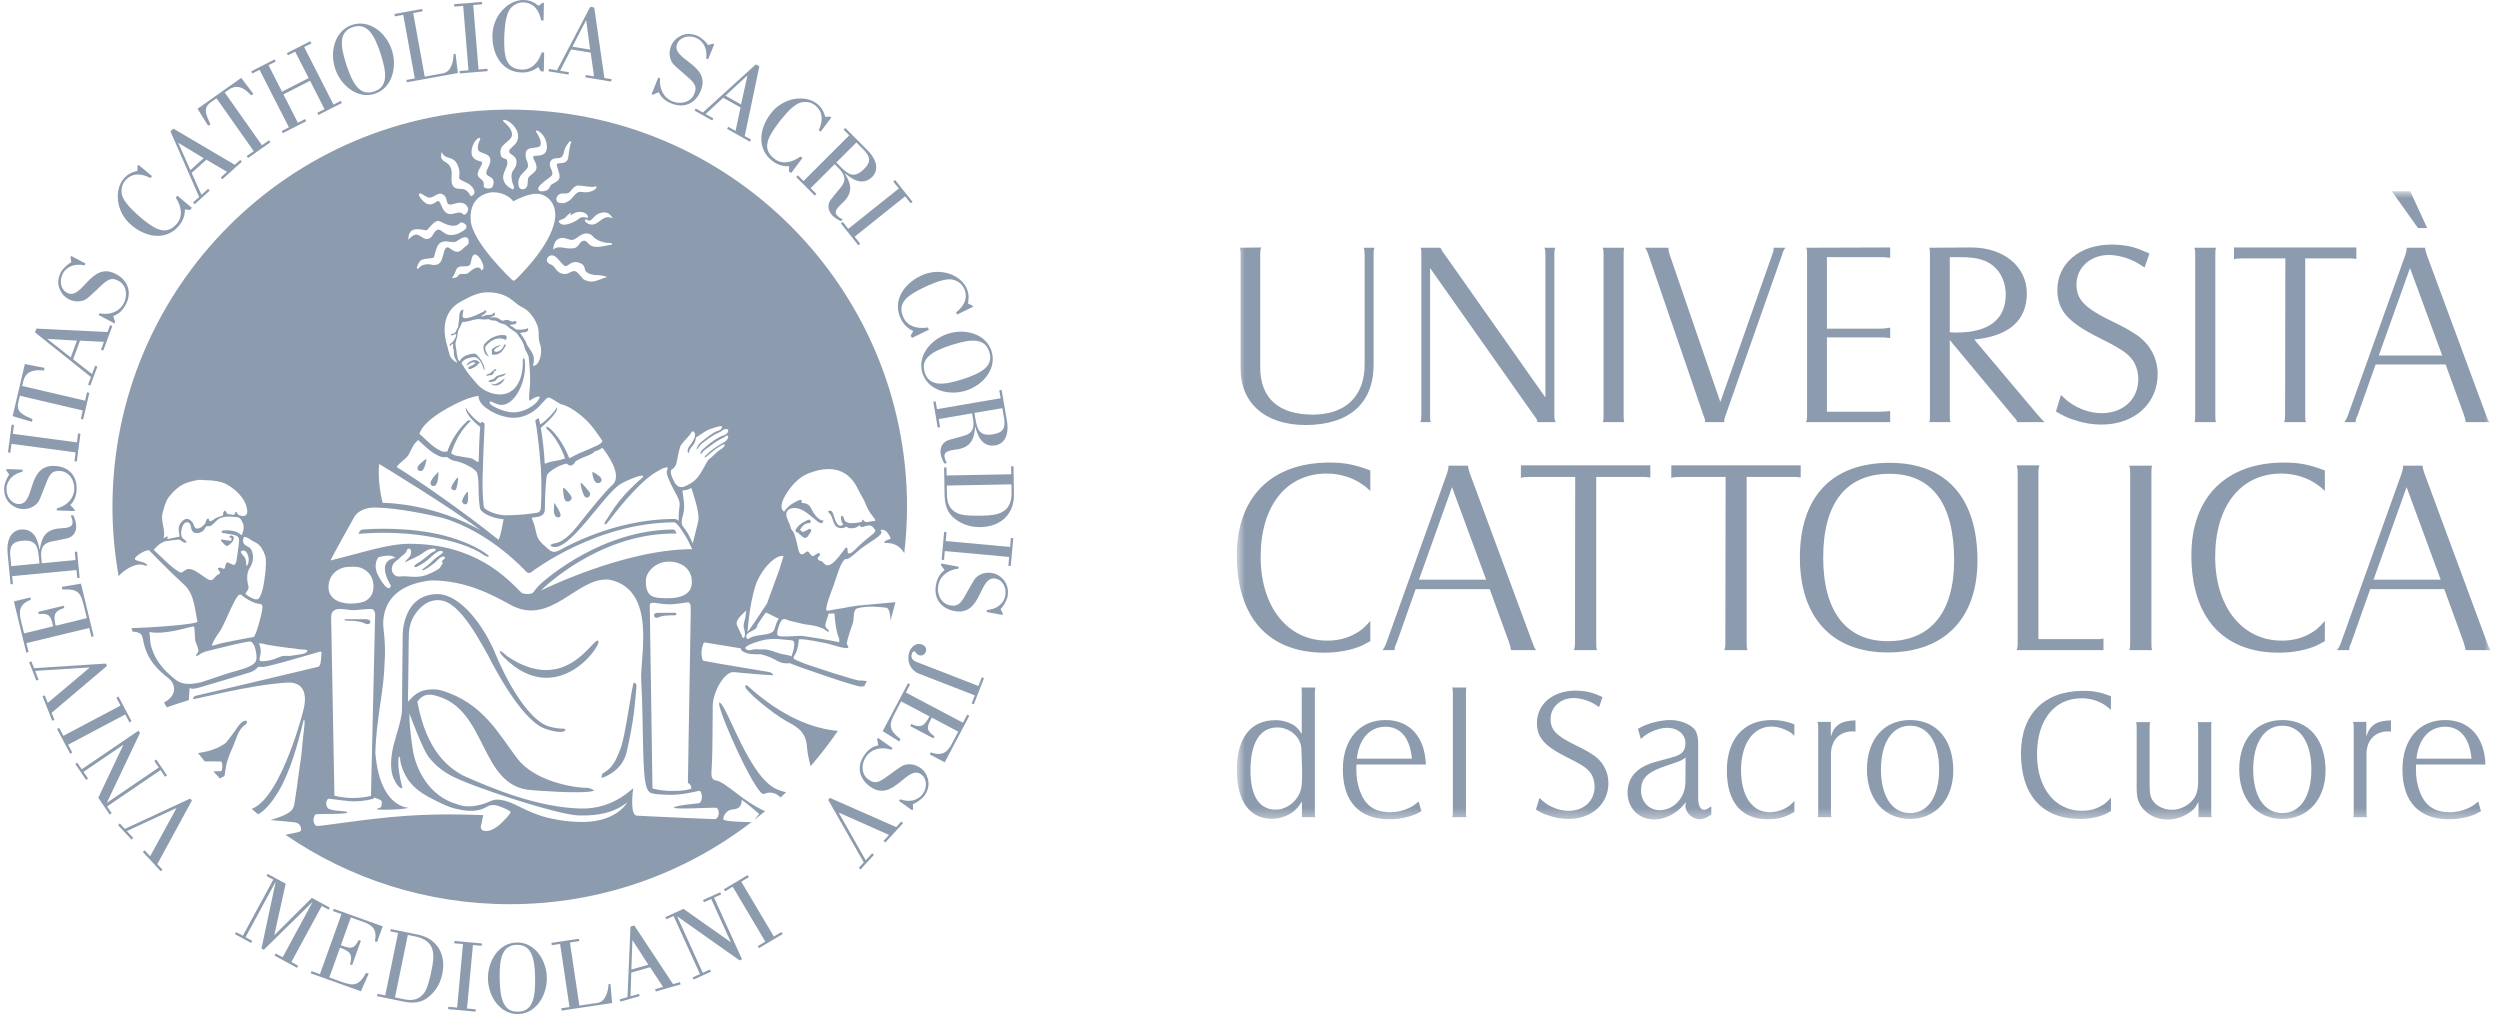
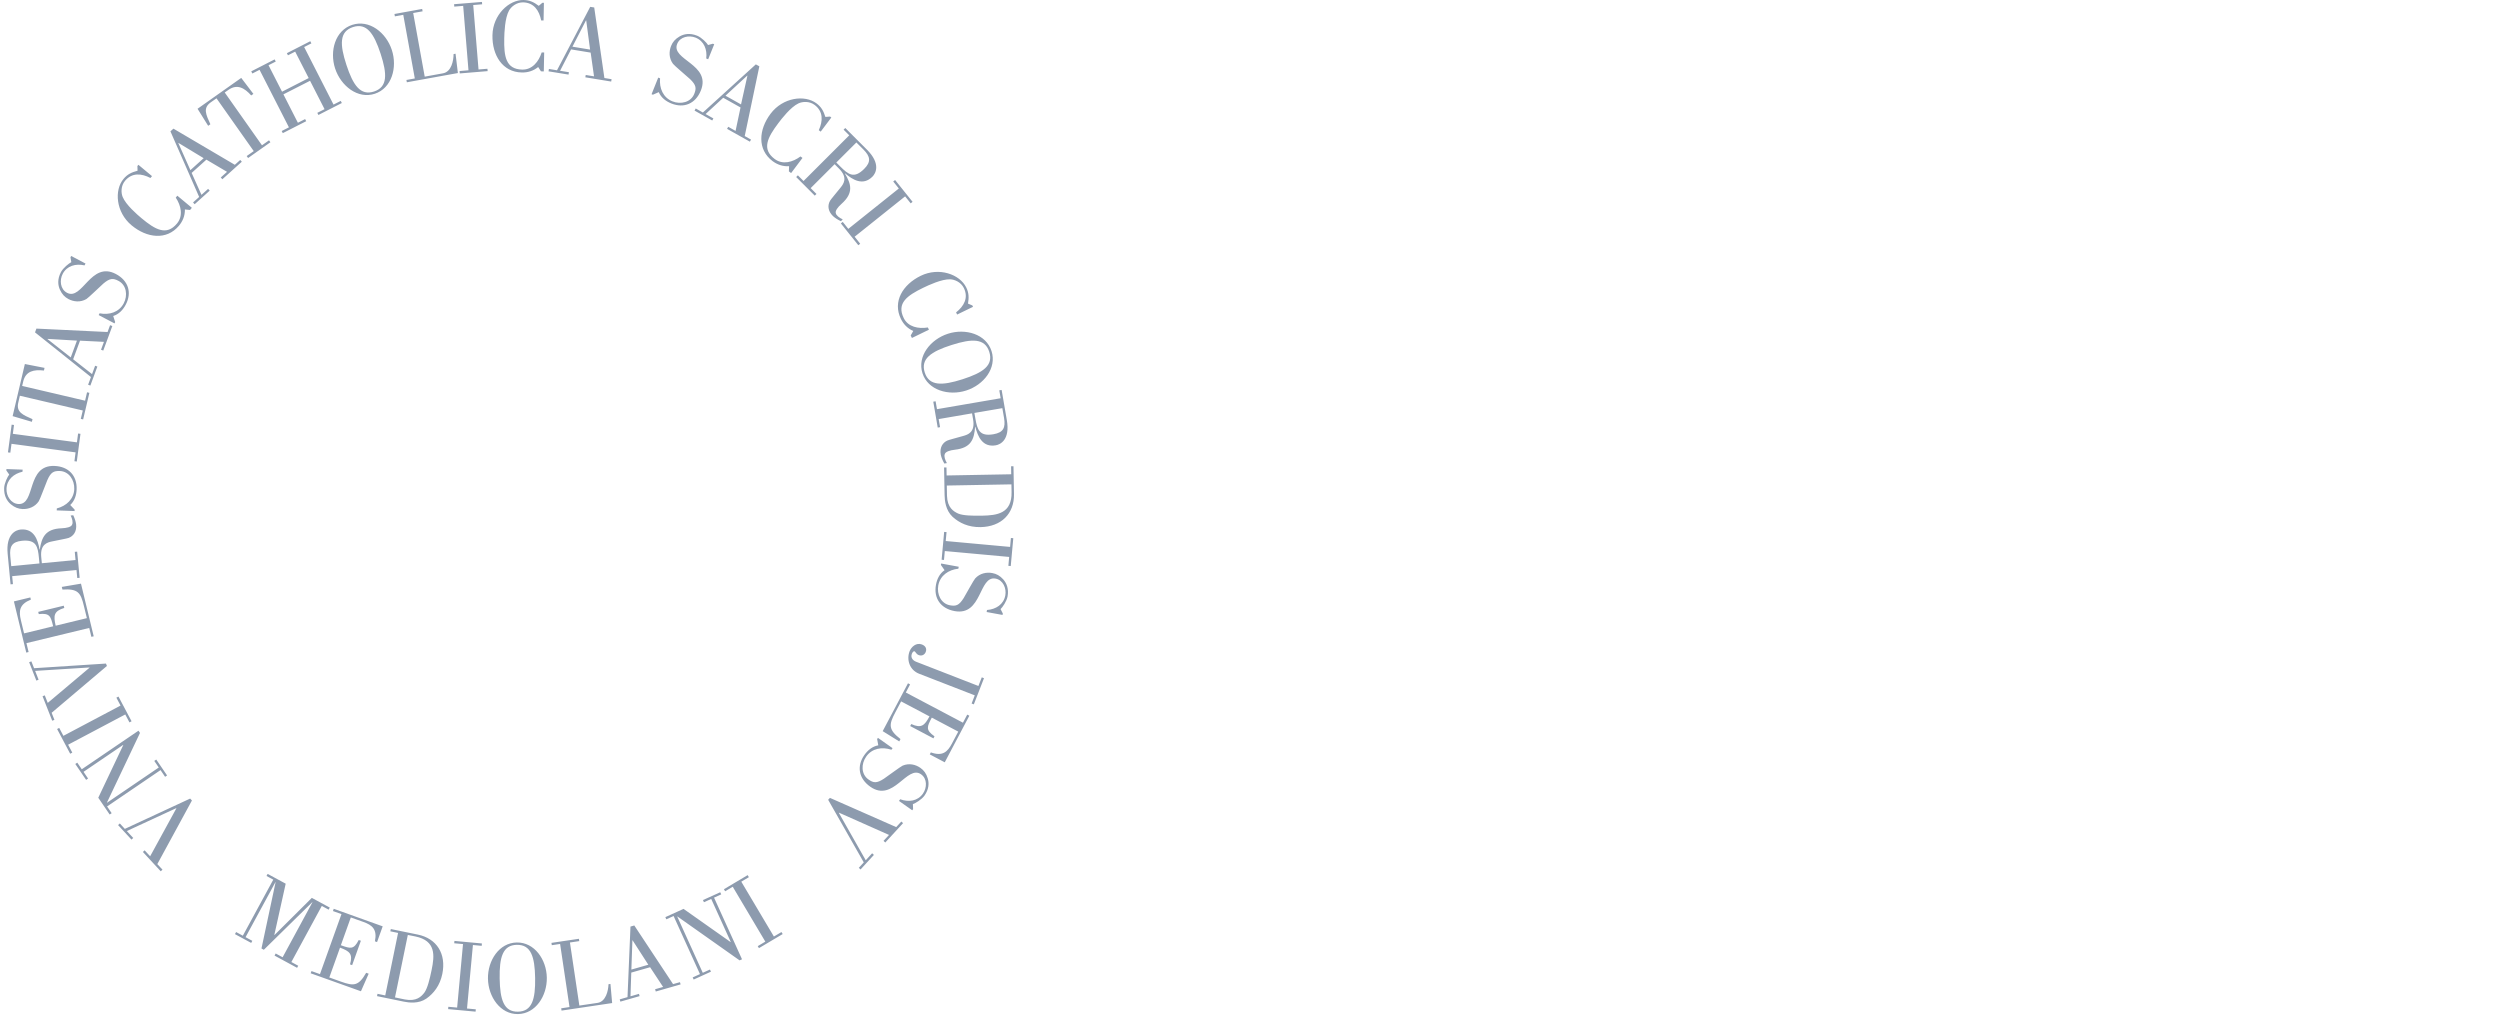
<svg xmlns="http://www.w3.org/2000/svg" width="246" height="100" viewBox="0 0 246 100" fill="none">
  <mask id="mask0_1018_57" style="mask-type:alpha" maskUnits="userSpaceOnUse" x="121" y="18" width="125" height="63">
-     <path d="M121.703 18.823H245.08V80.65H121.703V18.823Z" fill="white" />
-   </mask>
+     </mask>
  <g mask="url(#mask0_1018_57)">
-     <path fill-rule="evenodd" clip-rule="evenodd" d="M237.778 74.655H243.195C243.009 72.632 242.092 71.51 240.596 71.51C239.051 71.51 237.981 72.703 237.778 74.655ZM237.744 75.233C237.726 75.473 237.726 75.589 237.726 75.71C237.726 76.489 237.845 77.236 238.116 77.918C238.626 79.296 239.559 79.922 241.09 79.922C241.683 79.922 242.279 79.785 242.822 79.546C243.195 79.379 243.4 79.261 243.858 78.867L244.13 79.82C243.892 79.958 243.706 80.04 243.587 80.108C242.822 80.432 241.887 80.618 240.971 80.618C238.015 80.618 236.401 78.867 236.401 75.71C236.401 72.751 238.049 70.852 240.596 70.852C242.957 70.852 244.47 72.479 244.572 75.233H237.744ZM231.604 79.922V71.53C231.604 71.273 231.588 71.189 231.536 71.033H232.845V72.479C233.199 71.34 233.847 70.919 235.274 70.884V71.99C235.121 71.97 235.054 71.97 234.969 71.97C233.694 71.97 232.862 72.854 232.862 74.213V79.922C232.862 80.176 232.879 80.263 232.913 80.413H231.536C231.604 80.278 231.604 80.21 231.604 79.922ZM221.715 75.71C221.715 78.358 222.819 80.008 224.586 80.008C226.353 80.008 227.439 78.358 227.439 75.71C227.439 73.076 226.353 71.409 224.586 71.409C222.819 71.409 221.715 73.076 221.715 75.71ZM224.586 70.852C227.186 70.852 228.833 72.77 228.833 75.826C228.833 78.647 227.101 80.583 224.586 80.583C222.039 80.583 220.339 78.647 220.339 75.71C220.339 72.77 222.005 70.852 224.586 70.852ZM211.573 71.055C211.54 71.189 211.522 71.307 211.522 71.544V77.189C211.522 77.885 211.573 78.239 211.675 78.477C211.946 79.192 212.796 79.684 213.713 79.684C214.664 79.684 215.581 79.141 216.006 78.375C216.21 78.001 216.296 77.494 216.296 76.883V71.544C216.296 71.359 216.296 71.224 216.261 71.104V71.055H217.62C217.586 71.189 217.586 71.257 217.586 71.562V79.922C217.586 80.196 217.586 80.242 217.637 80.413H216.329V78.903C216.126 79.275 216.024 79.445 215.853 79.632C215.208 80.242 214.223 80.65 213.288 80.65C212.013 80.65 210.859 79.922 210.435 78.867C210.315 78.579 210.248 78.124 210.248 77.525V71.562C210.248 71.307 210.23 71.189 210.196 71.055H211.573ZM207.715 69.863C207.527 69.693 207.391 69.559 207.272 69.489C206.628 68.995 205.726 68.71 204.826 68.71C202.143 68.71 200.442 70.852 200.442 74.234C200.442 77.544 202.227 79.785 204.861 79.785C205.507 79.785 206.151 79.649 206.712 79.327C207.069 79.141 207.289 78.969 207.715 78.477V79.82C207.527 79.922 207.356 80.008 207.204 80.092C206.559 80.398 205.608 80.583 204.673 80.583C200.953 80.583 198.863 78.239 198.863 74.131C198.863 70.269 201.157 67.979 205.013 67.979C206.067 67.979 206.747 68.131 207.715 68.507V69.863ZM185.086 75.71C185.086 78.358 186.189 80.008 187.956 80.008C189.721 80.008 190.81 78.358 190.81 75.71C190.81 73.076 189.721 71.409 187.956 71.409C186.189 71.409 185.086 73.076 185.086 75.71ZM187.956 70.852C190.556 70.852 192.202 72.77 192.202 75.826C192.202 78.647 190.47 80.583 187.956 80.583C185.407 80.583 183.708 78.647 183.708 75.71C183.708 72.77 185.373 70.852 187.956 70.852ZM178.911 79.922V71.53C178.911 71.273 178.894 71.189 178.843 71.033H180.152V72.479C180.509 71.34 181.153 70.919 182.58 70.884V71.99C182.427 71.97 182.361 71.97 182.275 71.97C181.001 71.97 180.168 72.854 180.168 74.213V79.922C180.168 80.176 180.186 80.263 180.219 80.413H178.843C178.911 80.278 178.911 80.21 178.911 79.922ZM176.566 72.398C176.395 72.241 176.243 72.125 176.159 72.056C175.616 71.717 174.918 71.495 174.289 71.495C172.523 71.495 171.318 73.196 171.318 75.758C171.318 78.325 172.404 79.922 174.153 79.922C174.647 79.922 175.155 79.785 175.616 79.567C175.99 79.363 176.176 79.229 176.566 78.82V79.889C175.65 80.432 174.986 80.618 173.933 80.618C171.351 80.618 169.924 78.903 169.924 75.846C169.924 72.716 171.572 70.852 174.339 70.852C175.155 70.852 175.734 70.952 176.566 71.273V72.398ZM165.863 74.553C165.608 74.721 165.455 74.81 165.319 74.876C164.978 74.994 164.384 75.215 163.569 75.487C162.041 76.049 161.479 76.644 161.479 77.782C161.479 78.887 162.261 79.718 163.297 79.718C164.724 79.718 165.845 78.477 165.845 76.93L165.863 74.553ZM161.174 71.717C161.427 71.562 161.633 71.476 161.769 71.409C162.583 71.069 163.552 70.852 164.367 70.852C165.354 70.852 166.39 71.273 166.813 71.853C166.983 72.104 167.102 72.581 167.102 73.163V78.477C167.102 79.275 167.306 79.684 167.698 79.684C167.867 79.684 168.104 79.546 168.393 79.344V80.144C167.969 80.467 167.596 80.618 167.204 80.618C166.983 80.618 166.747 80.515 166.526 80.398C166.134 80.144 165.845 79.718 165.845 79.309C165.845 79.229 165.863 79.09 165.896 78.92C165.624 79.261 165.523 79.379 165.302 79.579C164.572 80.242 163.653 80.636 162.77 80.636C161.258 80.636 160.153 79.513 160.153 77.987C160.153 76.489 161.088 75.455 162.941 74.96L164.555 74.518C165.506 74.266 165.845 73.889 165.845 73.109C165.845 72.241 165.081 71.614 164.012 71.614C163.569 71.614 162.975 71.784 162.498 72.005C162.126 72.192 161.905 72.31 161.461 72.716L161.174 71.717ZM151.489 78.511C151.709 78.733 151.896 78.887 152.032 78.99C152.679 79.478 153.546 79.785 154.343 79.785C155.856 79.785 156.909 78.801 156.909 77.406C156.909 76.93 156.789 76.489 156.552 76.118C156.195 75.607 155.738 75.283 154.138 74.486C151.947 73.4 151.235 72.548 151.235 71.137C151.235 69.289 152.797 67.96 155.023 67.96C155.53 67.96 156.059 68.014 156.552 68.149C156.927 68.25 157.147 68.353 157.689 68.59L157.349 69.578C157.112 69.407 156.909 69.289 156.789 69.219C156.195 68.895 155.464 68.689 154.836 68.689C153.546 68.689 152.577 69.592 152.577 70.75C152.577 71.835 153.136 72.41 155.175 73.4C155.755 73.67 156.246 73.942 156.636 74.2C157.673 74.823 158.268 75.88 158.268 77.053C158.268 79.106 156.636 80.583 154.343 80.583C153.681 80.583 153 80.467 152.373 80.242C151.931 80.108 151.692 79.993 151.133 79.668L151.489 78.511ZM144.303 67.656C144.252 67.774 144.252 67.91 144.252 68.149V79.922C144.252 80.229 144.252 80.263 144.303 80.413H142.892C142.943 80.263 142.961 80.196 142.961 79.922V68.149C142.961 67.877 142.943 67.774 142.892 67.656H144.303ZM133.514 74.655H138.932C138.746 72.632 137.828 71.51 136.333 71.51C134.788 71.51 133.717 72.703 133.514 74.655ZM133.479 75.233C133.463 75.473 133.463 75.589 133.463 75.71C133.463 76.489 133.581 77.236 133.852 77.918C134.361 79.296 135.296 79.922 136.826 79.922C137.42 79.922 138.015 79.785 138.559 79.546C138.932 79.379 139.136 79.261 139.595 78.867L139.866 79.82C139.63 79.958 139.443 80.04 139.325 80.108C138.559 80.432 137.624 80.618 136.707 80.618C133.751 80.618 132.136 78.867 132.136 75.71C132.136 72.751 133.784 70.852 136.333 70.852C138.695 70.852 140.206 72.479 140.308 75.233H133.479ZM128.126 75.71L128.058 73.684C128.007 72.532 126.92 71.58 125.68 71.58C123.981 71.58 123.047 73.094 123.047 75.813C123.047 78.325 123.913 79.668 125.527 79.668C126.733 79.668 127.872 78.665 128.058 77.441C128.109 77.12 128.126 76.747 128.126 76.253V75.71ZM128.093 68.149C128.093 67.858 128.093 67.774 128.041 67.656H129.452C129.401 67.79 129.384 67.858 129.384 68.149V79.922C129.384 80.196 129.384 80.278 129.433 80.413H128.109V78.853C127.956 79.124 127.804 79.327 127.669 79.478C127.141 80.127 126.121 80.568 125.17 80.568C122.963 80.568 121.706 78.835 121.706 75.744C121.706 72.615 123.064 70.865 125.511 70.865C126.155 70.865 126.75 71.033 127.31 71.359C127.584 71.53 127.787 71.752 128.093 72.227V68.149ZM233.557 57.038H240.163L236.809 47.935L233.557 57.038ZM230.354 63.238L236.332 46.547C236.432 46.245 236.455 46.069 236.455 45.944V45.819H238.372C238.398 46.045 238.423 46.145 238.55 46.547L244.727 63.238C244.878 63.646 244.929 63.769 245.08 63.971H242.609C242.584 63.747 242.558 63.669 242.433 63.238L240.516 57.97H233.23L231.364 63.238C231.187 63.616 231.162 63.718 231.162 63.923V63.971H229.976C230.127 63.747 230.203 63.646 230.354 63.238ZM228.767 48.312C228.49 48.064 228.289 47.859 228.111 47.757C227.155 47.03 225.817 46.598 224.483 46.598C220.498 46.598 217.975 49.777 217.975 54.792C217.975 59.711 220.624 63.038 224.532 63.038C225.49 63.038 226.449 62.836 227.281 62.357C227.81 62.08 228.138 61.827 228.767 61.097V63.09C228.49 63.238 228.238 63.368 228.01 63.492C227.053 63.948 225.642 64.224 224.254 64.224C218.732 64.224 215.632 60.746 215.632 54.642C215.632 48.921 219.035 45.515 224.759 45.515C226.322 45.515 227.331 45.744 228.767 46.298V48.312ZM211.774 45.819C211.699 46.045 211.699 46.145 211.699 46.547V63.238C211.699 63.693 211.699 63.747 211.774 63.971H209.53C209.607 63.747 209.607 63.669 209.607 63.238V46.547C209.607 46.145 209.607 46.045 209.506 45.819H211.774ZM198.538 63.238V46.547C198.538 46.169 198.512 46.045 198.439 45.819L198.538 45.79H200.58L200.683 45.819C200.606 46.045 200.58 46.145 200.58 46.547V62.888H206.606C206.681 62.888 206.784 62.888 206.985 62.836V63.971H198.439C198.512 63.769 198.538 63.669 198.538 63.238ZM179.403 54.869C179.403 60.166 181.671 63.09 185.756 63.09C189.966 63.09 192.286 60.266 192.286 55.123C192.286 49.577 190.118 46.623 185.934 46.623C181.671 46.623 179.403 49.476 179.403 54.869ZM185.959 45.542C191.506 45.542 194.581 48.969 194.581 55.146C194.581 60.871 191.328 64.201 185.756 64.201C180.259 64.201 177.109 60.746 177.109 54.869C177.109 48.869 180.259 45.542 185.959 45.542ZM164.457 45.79H177.188V46.978C176.81 46.927 176.658 46.927 176.103 46.927H171.869V63.238C171.869 63.593 171.893 63.718 171.893 63.821C171.919 63.847 171.919 63.893 171.97 63.971H169.675C169.75 63.718 169.775 63.646 169.775 63.238L169.801 46.927H165.515C165.414 46.927 165.262 46.927 164.809 46.954C164.607 46.978 164.583 46.978 164.457 47.03V45.79ZM149.656 45.79H162.39V46.978C162.011 46.927 161.858 46.927 161.306 46.927H157.068V63.238C157.068 63.593 157.094 63.718 157.094 63.821C157.118 63.847 157.118 63.893 157.169 63.971H154.876C154.951 63.718 154.977 63.646 154.977 63.238L155.001 46.927H150.716C150.615 46.927 150.462 46.927 150.01 46.954C149.807 46.978 149.782 46.978 149.656 47.03V45.79ZM139.629 57.038H146.235L142.879 47.935L139.629 57.038ZM136.427 63.238L142.401 46.547C142.502 46.245 142.528 46.069 142.528 45.944V45.819H144.444C144.469 46.045 144.495 46.145 144.62 46.547L150.798 63.238C150.948 63.646 150.998 63.769 151.151 63.971H148.68C148.653 63.747 148.63 63.669 148.503 63.238L146.586 57.97H139.301L137.434 63.238C137.257 63.616 137.233 63.718 137.233 63.923V63.971H136.049C136.2 63.747 136.274 63.646 136.427 63.238ZM134.838 48.312C134.561 48.064 134.359 47.859 134.183 47.757C133.224 47.03 131.887 46.598 130.551 46.598C126.567 46.598 124.048 49.777 124.048 54.792C124.048 59.711 126.694 63.038 130.601 63.038C131.561 63.038 132.517 62.836 133.35 62.357C133.879 62.08 134.207 61.827 134.838 61.097V63.09C134.561 63.238 134.308 63.368 134.083 63.492C133.123 63.948 131.712 64.224 130.326 64.224C124.804 64.224 121.703 60.746 121.703 54.642C121.703 48.921 125.104 45.515 130.829 45.515C132.393 45.515 133.399 45.744 134.838 46.298V48.312ZM237.169 18.823L238.836 22.445H237.932L235.358 18.823H237.169ZM234.072 34.985H240.315L237.145 26.376L234.072 34.985ZM231.042 40.849L236.693 25.066C236.787 24.782 236.812 24.614 236.812 24.494V24.378H238.624C238.647 24.586 238.672 24.686 238.79 25.066L244.631 40.849C244.774 41.23 244.821 41.347 244.964 41.54H242.627C242.605 41.325 242.579 41.253 242.461 40.849L240.649 35.865H233.759L231.995 40.849C231.83 41.205 231.805 41.303 231.805 41.49V41.54H230.684C230.828 41.325 230.899 41.23 231.042 40.849ZM219.824 24.351H231.864V25.474C231.506 25.424 231.363 25.424 230.838 25.424H226.833V40.849C226.833 41.182 226.856 41.303 226.856 41.398C226.881 41.421 226.881 41.468 226.929 41.54H224.759C224.831 41.303 224.853 41.23 224.853 40.849L224.878 25.424H220.826C220.73 25.424 220.587 25.424 220.158 25.446C219.968 25.474 219.943 25.474 219.824 25.518V24.351ZM218.06 24.378C217.989 24.586 217.989 24.686 217.989 25.066V40.849C217.989 41.275 217.989 41.325 218.06 41.54H215.938C216.008 41.325 216.008 41.253 216.008 40.849V25.066C216.008 24.686 216.008 24.586 215.915 24.378H218.06ZM202.801 38.868C203.112 39.179 203.372 39.394 203.563 39.538C204.472 40.229 205.686 40.656 206.806 40.656C208.929 40.656 210.406 39.273 210.406 37.32C210.406 36.651 210.239 36.032 209.904 35.508C209.406 34.79 208.763 34.341 206.521 33.219C203.446 31.693 202.444 30.502 202.444 28.521C202.444 25.925 204.638 24.066 207.761 24.066C208.475 24.066 209.215 24.136 209.904 24.327C210.43 24.472 210.74 24.614 211.504 24.947L211.026 26.33C210.693 26.092 210.406 25.925 210.239 25.827C209.406 25.376 208.38 25.09 207.498 25.09C205.686 25.09 204.327 26.355 204.327 27.973C204.327 29.5 205.113 30.309 207.975 31.693C208.784 32.075 209.476 32.455 210.026 32.813C211.478 33.695 212.314 35.173 212.314 36.82C212.314 39.703 210.026 41.778 206.806 41.778C205.876 41.778 204.923 41.612 204.042 41.303C203.421 41.109 203.089 40.944 202.302 40.491L202.801 38.868ZM191.858 32.695C192.168 32.722 192.407 32.722 192.55 32.722C195.698 32.722 197.364 31.41 197.364 28.998C197.364 27.355 196.483 26.021 195.029 25.566C194.457 25.376 193.789 25.305 192.836 25.305H191.858V32.695ZM189.906 40.849V25.066C189.906 24.71 189.906 24.567 189.832 24.378L193.98 24.351C197.175 24.351 199.44 26.237 199.44 28.86C199.44 31.549 197.676 33.076 194.267 33.41L200.536 40.849C200.775 41.134 200.941 41.275 201.037 41.398C201.084 41.421 201.108 41.468 201.203 41.54H198.51C198.439 41.325 198.319 41.205 198.008 40.849L191.858 33.459V40.849C191.858 41.253 191.858 41.303 191.93 41.54H189.832C189.906 41.325 189.906 41.253 189.906 40.849ZM177.816 40.849V25.066C177.816 24.636 177.816 24.567 177.719 24.378L185.993 24.351V25.376C185.541 25.305 185.278 25.305 184.968 25.305H179.77V32.341H185.015C185.278 32.341 185.541 32.313 185.993 32.24V33.269C185.659 33.219 185.373 33.197 185.015 33.197H179.77V40.513H184.968C185.278 40.513 185.541 40.491 185.993 40.444V41.54H177.719C177.791 41.325 177.816 41.23 177.816 40.849ZM164.179 24.378V24.494C164.179 24.636 164.203 24.782 164.298 25.066L169.281 39.56L174.382 25.066C174.526 24.686 174.526 24.586 174.526 24.378H175.694C175.527 24.586 175.478 24.66 175.359 25.066L169.805 40.849C169.71 41.134 169.662 41.275 169.662 41.421C169.662 41.443 169.685 41.468 169.685 41.54H167.779V41.468C167.779 41.325 167.754 41.182 167.613 40.849L162.201 25.066C162.081 24.686 162.01 24.567 161.866 24.378H164.179ZM159.839 24.378C159.767 24.586 159.767 24.686 159.767 25.066V40.849C159.767 41.275 159.767 41.325 159.839 41.54H157.718C157.789 41.325 157.789 41.253 157.789 40.849V25.066C157.789 24.686 157.789 24.586 157.693 24.378H159.839ZM139.861 40.849V25.066C139.861 24.636 139.861 24.567 139.79 24.378H141.743C141.79 24.472 141.79 24.494 141.815 24.515C141.863 24.636 141.934 24.756 142.173 25.066L152.066 39.107V25.066C152.066 24.686 152.042 24.567 151.971 24.378H153.044C152.972 24.567 152.948 24.686 152.948 25.066V40.849C152.948 41.23 152.972 41.325 153.092 41.54H151.279C151.255 41.303 151.232 41.253 150.922 40.849L140.719 26.376V40.849C140.719 41.23 140.719 41.325 140.791 41.54H139.765C139.837 41.325 139.861 41.205 139.861 40.849ZM124.102 24.351C124.03 24.567 124.005 24.636 124.005 25.066V36.152C124.005 39.179 125.817 40.798 129.179 40.798C132.396 40.798 134.281 38.991 134.281 35.865V25.066C134.281 24.756 134.256 24.586 134.186 24.378H135.257C135.163 24.586 135.163 24.71 135.163 25.066V35.865C135.163 39.682 132.778 41.801 128.487 41.823C124.53 41.823 122.074 39.703 122.074 36.272V25.066C122.074 24.686 122.051 24.586 121.98 24.378L124.102 24.351Z" fill="#8D9BAE" />
-   </g>
+     </g>
  <path fill-rule="evenodd" clip-rule="evenodd" d="M77.016 91.911L74.68 93.296L74.563 93.1L75.308 92.655L72.101 87.256L71.353 87.703L71.236 87.5L73.569 86.112L73.689 86.315L72.943 86.756L76.15 92.154L76.895 91.713L77.016 91.911ZM66.282 90.136L65.564 90.461L65.471 90.246L67.26 89.433L71.889 92.698L71.906 92.688L69.984 88.457L69.268 88.779L69.172 88.566L70.871 87.796L70.968 88.007L70.262 88.327L73.014 94.394L72.775 94.5L66.66 90.182L66.641 90.191L69.152 95.722L69.86 95.403L69.957 95.613L68.257 96.387L68.16 96.178L68.876 95.851L66.282 90.136ZM63.795 94.93L62.248 92.529L62.228 92.534L62.127 95.406L63.795 94.93ZM61.044 98.561L60.981 98.337L61.747 98.117L62.039 91.175L62.415 91.066L66.229 96.837L66.907 96.645L66.973 96.865L64.527 97.565L64.464 97.34L65.249 97.116L63.97 95.175L62.117 95.703L62.039 98.037L62.873 97.796L62.936 98.019L61.044 98.561ZM55.256 99.443L55.222 99.217L56.04 99.093L55.114 92.886L54.296 93.007L54.262 92.778L56.965 92.377L56.999 92.606L56.082 92.742L57.008 98.948L58.795 98.684C59.613 98.561 59.854 97.504 59.877 96.848L60.068 96.82L60.235 98.701L55.256 99.443ZM52.657 96.233C52.622 94.143 52.25 92.95 50.857 92.971C49.464 92.996 49.132 94.202 49.167 96.289C49.201 98.367 49.574 99.576 50.967 99.549C52.36 99.528 52.691 98.312 52.657 96.233ZM48.015 96.3C47.986 94.512 49.117 92.769 50.852 92.74C52.589 92.712 53.78 94.417 53.807 96.205C53.837 97.99 52.708 99.756 50.97 99.784C49.234 99.814 48.043 98.087 48.015 96.3ZM46.797 99.546L44.095 99.297L44.117 99.067L44.982 99.146L45.56 92.896L44.696 92.819L44.718 92.587L47.419 92.836L47.399 93.07L46.535 92.989L45.954 99.236L46.82 99.317L46.797 99.546ZM38.867 98.145L39.837 98.346C40.984 98.571 41.473 98.052 41.769 97.659C42.06 97.248 42.279 96.386 42.474 95.432C42.761 94.032 42.917 92.569 40.871 92.147L40.129 91.999L38.867 98.145ZM39.17 91.8L38.409 91.641L38.455 91.418L41.107 91.961C42.974 92.344 43.931 93.858 43.524 95.835C43.289 96.981 42.678 97.754 41.953 98.263C41.188 98.79 40.244 98.666 39.73 98.561L37.101 98.02L37.146 97.791L37.909 97.95L39.17 91.8ZM30.57 95.772L30.651 95.554L31.485 95.854L33.6 89.948L32.761 89.647L32.841 89.425L37.657 91.152L37.103 92.701L36.892 92.625C37.137 91.436 36.619 91.028 35.754 90.717L34.519 90.277L33.541 93.01C34.5 93.356 34.807 93.454 35.299 92.496L35.511 92.569L34.651 94.969L34.441 94.896C34.747 93.859 34.392 93.595 33.457 93.249L32.405 96.182L33.555 96.594C34.809 97.041 35.281 97.039 36.032 95.722L36.278 95.813L35.517 97.541L30.57 95.772ZM26.224 86.197L26.336 85.991L28.112 86.954L26.993 91.999L27.011 92.005L30.684 88.351L32.449 89.306L32.338 89.511L31.664 89.145L28.67 94.663L29.345 95.029L29.234 95.234L27.016 94.031L27.128 93.823L27.81 94.195L30.744 88.783L30.727 88.775L25.96 93.459L25.729 93.329L27.117 86.815L27.099 86.808L24.163 92.217L24.828 92.578L24.718 92.783L23.121 91.919L23.232 91.713L23.896 92.072L26.89 86.557L26.224 86.197ZM88.863 80.996L87.113 82.902L86.939 82.742L87.48 82.157L82.56 79.969L82.544 79.987L85.188 84.649L85.818 83.962L85.992 84.123L84.678 85.556L84.505 85.396L84.995 84.859L81.491 78.7L81.665 78.511L88.186 81.386L88.691 80.839L88.863 80.996ZM86.31 72.724L86.391 72.606L87.829 73.62L87.717 73.775C86.797 73.468 85.806 73.631 85.236 74.446C84.729 75.16 84.723 76.185 85.458 76.7C85.953 77.049 86.261 77.091 86.974 76.628C87.308 76.403 88.646 75.408 88.818 75.339C89.46 75.067 90.105 75.231 90.573 75.563C90.916 75.805 91.141 76.11 91.284 76.576C91.435 77.056 91.414 77.656 90.966 78.291C90.695 78.672 90.071 79.048 89.829 79.127L89.848 79.616L89.764 79.733L88.46 78.812L88.579 78.647C89.402 78.95 90.292 78.841 90.817 78.094C91.215 77.527 91.259 76.63 90.632 76.191C89.244 75.214 87.907 79.013 85.635 77.412C84.489 76.605 84.283 75.386 85.055 74.293C85.384 73.823 85.839 73.445 86.423 73.339L86.31 72.724ZM89.346 67.236L89.553 67.346L89.133 68.143L94.755 71.114L95.177 70.317L95.383 70.428L92.963 75.012L91.489 74.231L91.595 74.035C92.75 74.447 93.237 73.987 93.672 73.163L94.292 71.991L91.689 70.614C91.207 71.526 91.064 71.822 91.954 72.455L91.85 72.655L89.563 71.444L89.668 71.246C90.663 71.701 90.98 71.385 91.461 70.493L88.67 69.017L88.091 70.114C87.46 71.306 87.396 71.78 88.609 72.724L88.486 72.957L86.857 71.945L89.346 67.236ZM95.825 69.309L95.607 69.225L95.917 68.423L90.435 66.293C89.501 65.93 89.182 64.915 89.507 64.077C89.672 63.657 90.157 63.199 90.718 63.417C91.063 63.551 91.22 63.822 91.091 64.154C90.983 64.433 90.697 64.574 90.411 64.463C90.126 64.35 90.102 64.132 89.995 64.091C89.871 64.043 89.764 64.232 89.727 64.336C89.596 64.672 89.783 64.972 90.138 65.113L96.276 67.5L96.607 66.65L96.824 66.736L95.825 69.309ZM92.584 55.59L92.608 55.45L94.34 55.768L94.303 55.96C93.338 56.063 92.507 56.627 92.327 57.605C92.168 58.465 92.588 59.396 93.474 59.56C94.068 59.669 94.364 59.576 94.82 58.859C95.028 58.514 95.828 57.05 95.956 56.92C96.426 56.401 97.081 56.285 97.646 56.389C98.058 56.465 98.387 56.648 98.716 57.008C99.052 57.386 99.283 57.936 99.143 58.702C99.058 59.163 98.645 59.762 98.456 59.936L98.678 60.371L98.651 60.51L97.083 60.223L97.121 60.023C97.996 59.957 98.758 59.482 98.923 58.587C99.049 57.903 98.714 57.072 97.96 56.934C96.29 56.627 96.663 60.636 93.929 60.131C92.552 59.876 91.856 58.857 92.1 57.536C92.203 56.973 92.458 56.441 92.945 56.107L92.584 55.59ZM92.655 55.077L92.904 52.339L93.14 52.358L93.059 53.237L99.394 53.816L99.473 52.939L99.708 52.96L99.457 55.7L99.223 55.677L99.303 54.802L92.968 54.223L92.889 55.1L92.655 55.077ZM93.166 47.777L93.184 48.779C93.215 49.963 93.837 50.331 94.289 50.537C94.764 50.736 95.663 50.759 96.644 50.742C98.096 50.711 99.577 50.544 99.539 48.426L99.524 47.661L93.166 47.777ZM99.504 46.668L99.491 45.883L99.726 45.88L99.776 48.619C99.811 50.549 98.526 51.832 96.482 51.868C95.296 51.889 94.398 51.46 93.732 50.853C93.047 50.211 92.958 49.253 92.947 48.721L92.898 46.002L93.133 45.997L93.147 46.786L99.504 46.668ZM95.881 40.633L95.975 41.178C96.165 42.288 96.377 42.966 97.756 42.73C98.734 42.558 98.962 42.088 98.797 41.122L98.63 40.162L95.881 40.633ZM91.834 39.524L92.064 39.486L92.198 40.263L98.464 39.187L98.329 38.409L98.561 38.371L99.074 41.343C99.406 43.273 98.437 43.741 97.986 43.818C96.664 44.047 96.215 42.931 95.971 41.998L95.95 42.002C95.859 43.211 95.57 44.069 93.963 44.252C93.474 44.307 93.032 44.446 92.968 44.682C92.871 44.896 92.995 45.259 93.173 45.568L92.921 45.612C92.741 45.292 92.63 45.01 92.574 44.75C92.443 44.036 92.756 43.566 93.207 43.355C93.378 43.273 94.184 43.074 94.778 42.899C95.234 42.771 95.971 42.549 95.753 41.279L95.649 40.673L92.366 41.237L92.502 42.034L92.271 42.074L91.834 39.524ZM94.709 37.32C96.724 36.674 97.774 35.963 97.343 34.619C96.913 33.276 95.644 33.304 93.63 33.95C91.623 34.593 90.565 35.306 90.996 36.655C91.425 37.996 92.703 37.962 94.709 37.32ZM93.285 32.837C95.008 32.286 97.032 32.871 97.568 34.548C98.104 36.225 96.798 37.875 95.073 38.427C93.352 38.981 91.307 38.4 90.77 36.725C90.235 35.051 91.561 33.389 93.285 32.837ZM94.182 30.951L94.079 30.74C94.858 30.121 95.315 29.307 94.844 28.344C94.557 27.757 93.935 27.504 93.505 27.483C92.66 27.454 91.346 28.073 90.84 28.319C89.261 29.085 88.215 29.833 88.923 31.291C89.356 32.179 90.373 32.375 91.3 32.223L91.407 32.442L89.733 33.257L89.613 33.01L89.864 32.568C89.286 32.315 88.897 31.892 88.647 31.376C87.817 29.677 88.833 28.002 90.597 27.14C92.407 26.257 94.447 26.993 95.079 28.288C95.347 28.837 95.347 29.282 95.251 29.875L95.678 30.053L95.746 30.191L94.182 30.951ZM84.459 24.131L82.74 21.981L82.925 21.834L83.474 22.52L88.443 18.549L87.894 17.859L88.078 17.714L89.797 19.86L89.612 20.009L89.063 19.322L84.095 23.294L84.643 23.983L84.459 24.131ZM82.292 15.992L82.684 16.384C83.476 17.177 84.041 17.61 85.032 16.621C85.734 15.923 85.647 15.4 84.955 14.707L84.267 14.019L82.292 15.992ZM78.344 17.421L78.51 17.252L79.067 17.812L83.566 13.316L83.01 12.761L83.177 12.596L85.309 14.728C86.694 16.117 86.174 17.058 85.848 17.383C84.901 18.327 83.888 17.677 83.152 17.056L83.138 17.069C83.757 18.11 84.019 18.978 82.81 20.056C82.441 20.381 82.16 20.751 82.245 20.98C82.29 21.214 82.599 21.434 82.925 21.588L82.744 21.768C82.412 21.608 82.159 21.441 81.964 21.262C81.443 20.754 81.43 20.189 81.676 19.757C81.77 19.591 82.312 18.964 82.697 18.479C82.992 18.11 83.471 17.502 82.56 16.594L82.127 16.157L79.769 18.511L80.34 19.085L80.173 19.25L78.344 17.421ZM80.757 12.953L80.569 12.812C80.982 11.905 81.018 10.972 80.16 10.327C79.635 9.933 78.966 9.991 78.573 10.171C77.806 10.529 76.918 11.676 76.58 12.128C75.523 13.532 74.932 14.674 76.224 15.643C77.019 16.242 78.013 15.957 78.767 15.394L78.964 15.541L77.845 17.03L77.626 16.863L77.646 16.355C77.017 16.393 76.478 16.194 76.018 15.851C74.508 14.712 74.646 12.757 75.826 11.19C77.037 9.579 79.189 9.305 80.341 10.169C80.831 10.537 81.034 10.932 81.218 11.506L81.68 11.469L81.802 11.563L80.757 12.953ZM72.918 10.275L73.545 7.453L73.528 7.44L71.388 9.416L72.918 10.275ZM68.345 10.884L68.46 10.674L69.163 11.072L74.374 6.334L74.72 6.525L73.281 13.387L73.903 13.737L73.787 13.94L71.544 12.679L71.658 12.475L72.38 12.882L72.868 10.574L71.166 9.619L69.43 11.222L70.197 11.654L70.084 11.857L68.345 10.884ZM64.246 9.32L64.114 9.271L64.77 7.636L64.951 7.707C64.859 8.673 65.245 9.6 66.168 9.973C66.981 10.301 67.977 10.072 68.314 9.24C68.539 8.678 68.509 8.37 67.897 7.78C67.6 7.507 66.323 6.431 66.22 6.277C65.808 5.717 65.821 5.052 66.035 4.521C66.191 4.13 66.438 3.842 66.859 3.593C67.293 3.34 67.88 3.223 68.601 3.514C69.037 3.688 69.543 4.209 69.675 4.43L70.146 4.301L70.28 4.352L69.683 5.833L69.493 5.756C69.601 4.883 69.29 4.045 68.445 3.702C67.8 3.446 66.92 3.608 66.634 4.319C66 5.893 70.003 6.324 68.965 8.907C68.441 10.206 67.302 10.682 66.06 10.183C65.527 9.969 65.054 9.613 64.821 9.066L64.246 9.32ZM58.064 4.879L57.683 2.008L57.662 2.004L56.329 4.594L58.064 4.879ZM53.975 7.02L54.014 6.785L54.809 6.916L58.077 0.673L58.471 0.736L59.472 7.676L60.18 7.793L60.141 8.025L57.598 7.607L57.635 7.379L58.452 7.511L58.12 5.177L56.194 4.861L55.112 6.964L55.98 7.105L55.944 7.34L53.975 7.02ZM53.487 2.017L53.252 2.011C53.057 1.033 52.541 0.258 51.468 0.232C50.815 0.225 50.304 0.66 50.09 1.035C49.678 1.771 49.628 3.227 49.617 3.788C49.581 5.546 49.77 6.816 51.386 6.848C52.377 6.871 53.017 6.056 53.3 5.162L53.547 5.165L53.51 7.025L53.233 7.021L52.956 6.595C52.466 6.993 51.91 7.147 51.339 7.132C49.447 7.097 48.418 5.429 48.457 3.468C48.496 1.454 50.082 -0.028 51.523 0C52.136 0.016 52.531 0.215 53.014 0.573L53.369 0.273L53.521 0.276L53.487 2.017ZM47.984 6.999L45.24 7.226L45.221 6.989L46.098 6.916L45.577 0.578L44.701 0.651L44.683 0.413L47.424 0.191L47.443 0.422L46.566 0.496L47.087 6.837L47.964 6.766L47.984 6.999ZM40.034 8.097L39.992 7.869L40.817 7.719L39.681 1.457L38.857 1.61L38.815 1.376L41.541 0.88L41.584 1.114L40.658 1.281L41.792 7.542L43.593 7.214C44.418 7.062 44.629 5.987 44.632 5.32L44.826 5.286L45.056 7.188L40.034 8.097ZM37.45 5.283C36.792 3.271 36.072 2.229 34.73 2.665C33.389 3.107 33.428 4.375 34.087 6.385C34.744 8.387 35.465 9.443 36.807 9.004C38.149 8.564 38.106 7.288 37.45 5.283ZM32.975 6.74C32.413 5.022 32.986 2.989 34.657 2.446C36.33 1.897 37.993 3.194 38.555 4.914C39.12 6.631 38.553 8.678 36.88 9.226C35.209 9.776 33.541 8.459 32.975 6.74ZM30.375 7.682L29.045 5.08L28.335 5.443L28.229 5.233L30.532 4.056L30.639 4.268L29.929 4.628L32.818 10.291L33.53 9.928L33.637 10.137L31.331 11.314L31.224 11.103L31.936 10.743L30.509 7.949L27.887 9.285L29.312 12.08L30.024 11.717L30.131 11.926L27.828 13.101L27.72 12.891L28.43 12.53L25.54 6.869L24.831 7.232L24.723 7.021L27.026 5.844L27.134 6.056L26.423 6.417L27.753 9.023L30.375 7.682ZM24.412 15.55L24.274 15.355L24.968 14.869L21.303 9.674L20.734 10.075C19.942 10.635 20.276 11.286 20.701 12.226L20.484 12.38L19.439 10.703L23.738 7.666L24.934 9.24L24.718 9.391C24.067 8.665 23.348 8.231 22.481 8.843L22.112 9.1L25.778 14.297L26.471 13.808L26.607 13.998L24.412 15.55ZM20.041 15.565L17.566 14.066L17.549 14.08L18.735 16.743L20.041 15.565ZM19.154 20.095L18.997 19.92L19.597 19.38L16.77 12.924L17.067 12.659L23.108 16.216L23.638 15.739L23.795 15.914L21.88 17.639L21.724 17.462L22.34 16.909L20.309 15.709L18.858 17.016L19.824 19.174L20.478 18.585L20.635 18.759L19.154 20.095ZM14.957 17.331L14.804 17.514C13.921 17.056 12.992 16.971 12.302 17.794C11.884 18.296 11.907 18.969 12.066 19.369C12.384 20.154 13.486 21.103 13.918 21.465C15.266 22.591 16.378 23.237 17.413 21.999C18.05 21.235 17.814 20.226 17.294 19.444L17.45 19.257L18.879 20.448L18.702 20.662L18.196 20.611C18.203 21.246 17.975 21.775 17.607 22.213C16.395 23.664 14.45 23.427 12.942 22.167C11.397 20.876 11.23 18.711 12.155 17.605C12.548 17.136 12.954 16.954 13.535 16.799L13.521 16.336L13.62 16.218L14.957 17.331ZM11.332 31.692L11.267 31.822L9.709 31.004L9.8 30.829C10.752 31.019 11.713 30.725 12.175 29.849C12.583 29.074 12.458 28.059 11.663 27.64C11.129 27.36 10.817 27.359 10.17 27.904C9.867 28.176 8.668 29.334 8.506 29.423C7.905 29.776 7.244 29.694 6.737 29.428C6.366 29.232 6.107 28.957 5.9 28.514C5.691 28.056 5.634 27.463 5.997 26.774C6.215 26.36 6.787 25.908 7.018 25.796L6.934 25.317L7.003 25.187L8.415 25.933L8.318 26.114C7.463 25.918 6.593 26.142 6.17 26.947C5.846 27.563 5.92 28.455 6.598 28.812C8.101 29.602 8.935 25.663 11.398 26.959C12.636 27.611 12.997 28.794 12.374 29.976C12.107 30.482 11.705 30.92 11.14 31.094L11.332 31.692ZM7.57 33.517L4.681 33.347L4.674 33.368L6.962 35.168L7.57 33.517ZM8.892 37.94L8.67 37.857L8.951 37.1L3.446 32.706L3.584 32.334L10.584 32.67L10.831 31.999L11.053 32.084L10.161 34.496L9.94 34.414L10.227 33.638L7.874 33.522L7.198 35.353L9.057 36.813L9.361 35.988L9.58 36.069L8.892 37.94ZM8.181 41.271L7.95 41.219L8.147 40.393L1.955 38.94L1.798 39.618C1.574 40.559 2.258 40.828 3.197 41.245L3.138 41.507L1.243 40.947L2.446 35.82L4.383 36.199L4.323 36.461C3.352 36.348 2.527 36.502 2.284 37.537L2.181 37.976L8.372 39.428L8.566 38.6L8.795 38.657L8.181 41.271ZM7.918 42.688L7.556 45.415L7.323 45.382L7.437 44.513L1.133 43.671L1.016 44.544L0.783 44.513L1.146 41.786L1.378 41.817L1.264 42.688L7.57 43.526L7.684 42.657L7.918 42.688ZM7.344 50.147L7.34 50.288L5.582 50.224L5.59 50.029C6.529 49.787 7.272 49.11 7.307 48.121C7.342 47.242 6.789 46.38 5.892 46.347C5.288 46.328 5.006 46.46 4.662 47.235C4.503 47.606 3.924 49.171 3.817 49.319C3.427 49.899 2.795 50.109 2.223 50.09C1.803 50.072 1.451 49.937 1.074 49.627C0.688 49.308 0.38 48.792 0.408 48.016C0.426 47.547 0.747 46.891 0.908 46.697L0.625 46.297L0.631 46.155L2.224 46.212L2.216 46.417C1.361 46.608 0.675 47.188 0.64 48.096C0.614 48.79 1.067 49.565 1.832 49.597C3.529 49.657 2.579 45.743 5.359 45.849C6.755 45.901 7.593 46.809 7.54 48.15C7.521 48.721 7.345 49.286 6.912 49.691L7.344 50.147ZM3.883 55.443L3.83 54.891C3.724 53.775 3.566 53.08 2.171 53.211C1.184 53.31 0.921 53.763 1.014 54.742L1.105 55.71L3.883 55.443ZM7.837 56.856L7.602 56.877L7.527 56.091L1.198 56.694L1.273 57.478L1.039 57.5L0.753 54.497C0.569 52.545 1.567 52.151 2.025 52.106C3.358 51.982 3.724 53.127 3.895 54.075L3.915 54.072C4.101 52.875 4.452 52.04 6.069 51.982C6.56 51.961 7.012 51.86 7.092 51.628C7.207 51.421 7.111 51.05 6.955 50.724L7.21 50.703C7.364 51.034 7.454 51.323 7.489 51.59C7.569 52.311 7.219 52.754 6.753 52.931C6.575 52.997 5.758 53.14 5.155 53.269C4.691 53.363 3.936 53.531 4.057 54.812L4.117 55.422L7.432 55.105L7.358 54.301L7.593 54.28L7.837 56.856ZM9.22 62.612L8.991 62.664L8.78 61.79L2.602 63.285L2.814 64.159L2.585 64.216L1.368 59.179L2.986 58.787L3.038 59.002C1.897 59.46 1.838 60.125 2.056 61.03L2.369 62.324L5.231 61.628C4.986 60.625 4.9 60.311 3.814 60.427L3.761 60.208L6.274 59.6L6.327 59.821C5.278 60.137 5.252 60.582 5.478 61.569L8.547 60.825L8.255 59.625C7.94 58.315 7.676 57.915 6.144 58.012L6.08 57.752L7.969 57.432L9.22 62.612ZM5.137 70.917L4.187 68.511L4.406 68.423L4.698 69.166L8.816 65.696L8.809 65.679L3.457 66.015L3.798 66.883L3.578 66.972L2.867 65.162L3.086 65.078L3.352 65.751L10.426 65.294L10.521 65.53L5.081 70.138L5.356 70.836L5.137 70.917ZM11.657 68.542L12.946 70.972L12.739 71.084L12.326 70.303L6.703 73.28L7.114 74.057L6.906 74.167L5.62 71.736L5.826 71.625L6.238 72.406L11.862 69.428L11.451 68.651L11.657 68.542ZM10.539 79.354L10.988 80.016L10.793 80.148L9.67 78.497L12.129 73.314L12.116 73.3L8.22 75.949L8.667 76.609L8.473 76.739L7.41 75.176L7.604 75.046L8.047 75.697L13.626 71.9L13.776 72.119L10.524 78.97L10.535 78.986L15.623 75.522L15.181 74.875L15.375 74.739L16.441 76.305L16.245 76.437L15.797 75.777L10.539 79.354ZM15.816 85.735L14.06 83.834L14.232 83.672L14.774 84.259L17.357 79.536L17.343 79.522L12.478 81.774L13.109 82.455L12.937 82.616L11.618 81.188L11.791 81.027L12.283 81.562L18.712 78.579L18.886 78.768L15.48 85.027L15.988 85.575L15.816 85.735Z" fill="#8D9BAE" />
-   <path fill-rule="evenodd" clip-rule="evenodd" d="M49.311 33.978C49.081 33.983 48.848 34.05 48.656 34.178C48.577 34.228 48.463 34.305 48.406 34.382C48.345 34.471 48.388 34.473 48.409 34.573C48.43 34.661 48.364 34.802 48.42 34.873C48.468 34.936 48.627 34.892 48.705 34.894C49.009 34.896 49.303 34.716 49.475 34.474C49.527 34.404 49.79 34.017 49.765 33.936C49.748 33.871 49.612 33.878 49.593 33.95C49.438 34.539 48.749 34.775 48.633 34.52C48.526 34.28 49.436 33.978 49.311 33.978ZM49.6 37.279C49.436 37.413 49.077 37.651 48.888 37.742C48.524 37.923 48.326 37.678 48.316 37.718C48.295 37.808 48.745 38.135 49.254 37.764C49.641 37.479 49.72 37.185 49.6 37.279ZM48.673 36.488C48.725 36.45 48.788 36.498 48.788 36.498C48.834 36.471 48.851 36.41 48.822 36.364C48.795 36.314 48.737 36.299 48.688 36.327C48.688 36.327 48.42 36.595 48.149 36.767C48.041 36.837 47.918 36.843 47.918 36.843C47.865 36.859 47.851 36.904 47.851 36.904C47.862 36.948 47.901 36.981 47.948 36.981C47.953 36.981 47.992 36.97 48.057 36.949C48.057 36.949 48.389 36.91 48.457 36.871C48.526 36.833 48.673 36.488 48.673 36.488ZM58.804 63.033C58.199 63.033 55.553 68.291 50.023 64.65C49.797 64.504 49.274 63.971 49.199 64.084C49.126 64.202 49.402 64.498 49.554 64.65C54.928 70.062 59.591 63.033 58.804 63.033ZM46.911 35.461C46.779 35.392 46.53 35.455 46.414 35.499C46.289 35.545 45.826 35.784 45.989 35.998C45.968 35.946 46.417 35.538 46.757 35.683C46.798 35.825 46.33 36.016 46.111 36.121C45.941 36.542 46.623 36.179 46.731 36.111C46.972 35.959 47.053 35.778 47.185 35.717C47.28 35.671 46.95 35.48 46.911 35.461ZM49.737 36.752C49.737 36.752 49.302 36.87 49 36.96C48.645 37.088 48.703 37.327 48.437 37.333C48.162 37.37 48.065 37.529 48.059 37.535C48.003 37.625 48.62 37.615 48.817 37.401C49.054 37.007 49.27 37.101 49.45 37.021C49.63 36.945 49.915 36.696 49.737 36.752ZM64.612 60.789C64.968 60.789 64.678 60.543 66.414 60.543C66.599 60.543 66.602 60.297 66.436 60.297H64.75C64.217 60.297 64.26 60.789 64.612 60.789ZM42.358 47.568C42.395 47.759 42.518 47.849 42.704 47.824C43.157 47.774 43.161 46.491 43.129 46.458C43.099 46.427 42.328 47.221 42.358 47.568ZM44.399 48.006C44.398 48.172 44.649 48.297 44.816 48.221C44.974 48.095 45.148 47.017 45.057 46.991C44.974 46.97 44.433 47.681 44.399 48.006ZM41.125 45.89C40.942 46.296 41.34 46.413 41.523 46.315C41.806 46.167 41.992 45.182 41.967 45.151C41.94 45.122 41.251 45.668 41.125 45.89ZM45.47 49.368C45.497 49.534 45.712 49.665 45.887 49.616C46.149 49.546 46.042 48.371 46.022 48.354C45.997 48.34 45.444 49.039 45.47 49.368ZM49.47 32.965C48.985 32.981 48.884 33.049 48.503 33.193C48.123 33.34 47.625 33.898 47.625 33.898C47.625 33.898 47.519 34.166 47.603 34.459C47.694 34.754 47.699 34.765 47.824 34.901C47.966 35.051 48.121 35.073 48.121 35.073C48.121 35.073 47.516 34.364 47.844 34.001C48.868 32.856 49.769 33.455 49.769 33.455C49.769 33.455 50.108 32.938 49.47 32.965ZM47.665 54.645C47.705 54.676 48.002 54.87 48.111 54.748C48.184 54.664 46.264 53.14 42.456 52.428C40.68 52.104 38.998 52.029 37.746 52.029C36.456 52.029 35.622 52.114 35.618 52.114C35.414 52.139 35.272 52.533 35.272 52.533C35.272 52.533 36.473 52.425 37.746 52.425C38.982 52.425 40.64 52.507 42.385 52.823C44.548 53.211 46.38 53.76 47.665 54.645ZM62.385 67.167C62.206 67.121 61.588 72.227 61.087 73.589C60.549 75.059 60.153 75.624 59.334 76.094C59.173 76.188 59.209 76.553 59.209 76.553C59.209 76.553 61.191 76.001 61.662 74.014C61.963 72.731 62.24 71.192 62.379 70.154C62.453 69.582 62.63 67.575 62.631 67.564V67.557C62.639 67.325 62.559 67.212 62.385 67.167ZM36.04 60.931H33.978C33.81 60.931 33.928 61.076 34.115 61.076C35.852 61.076 35.822 61.42 36.178 61.42C36.529 61.42 36.572 60.931 36.04 60.931ZM58.036 48.455C57.929 48.314 57.226 47.454 57.144 47.499C57.065 47.547 57.339 48.7 57.578 48.912C57.876 49.094 58.148 48.768 58.036 48.455ZM21.928 53.414C22.055 53.531 22.146 53.658 22.256 53.701C22.337 53.731 22.428 53.715 22.552 53.614C22.701 53.496 22.929 53.282 22.982 53.09C23.033 52.898 23.02 52.78 22.823 52.714C22.759 52.694 22.563 52.691 22.576 52.807C22.585 52.89 22.782 52.895 22.787 53.04C22.793 53.282 22.654 53.212 22.479 53.187C22.32 53.165 22.157 53.151 22.008 53.112C21.627 53.019 21.695 53.209 21.928 53.414ZM86.132 52.196C86.132 52.196 86.005 51.931 85.802 51.787C85.584 51.636 85.286 51.732 85.056 51.801C84.959 51.827 84.848 51.894 84.749 51.858C84.722 51.85 84.555 51.684 84.54 51.703C84.337 51.942 83.883 52.021 83.588 51.974C83.471 51.958 83.44 51.91 83.348 51.858C83.221 51.787 83.278 51.818 83.175 51.879C82.923 52.015 82.534 51.996 82.294 51.813C82.062 51.629 81.986 51.253 81.889 50.992C81.786 50.708 81.701 50.573 81.623 50.528C81.612 50.491 81.593 50.456 81.559 50.423C81.514 50.388 81.47 50.402 81.437 50.391C81.489 50.326 81.551 50.278 81.623 50.252C81.959 50.144 82.059 50.874 82.145 51.064C82.231 51.261 82.308 51.515 82.486 51.65C82.576 51.717 82.649 51.746 82.762 51.725C82.782 51.72 82.995 51.629 82.975 51.611C82.82 51.493 82.568 50.641 82.922 50.775C82.994 50.797 83.061 51.175 83.151 51.267C83.453 51.561 84.029 51.492 84.402 51.424C84.583 51.393 84.937 51.396 84.814 51.135C85.012 51.143 85.041 51.339 85.22 51.379C85.318 51.401 86.074 51.21 86.1 51.272C86.269 51.061 85.615 50.762 85.128 49.477C85.035 49.23 84.832 48.859 84.457 48.205C83.775 46.693 82.384 45.49 79.573 46.572C78.742 46.891 78.052 47.584 77.555 48.305C77.248 48.749 76.519 49.895 77.153 50.356C77.192 50.308 77.23 50.256 77.268 50.205C77.548 49.842 77.717 49.705 78.088 49.492C78.116 49.47 78.906 49.017 78.879 49.244C78.871 49.313 78.903 49.413 78.896 49.487C79.649 49.519 79.728 49.854 80.02 50.406C80.122 50.602 80.737 51.389 81.04 51.178C81.019 51.256 80.984 51.348 80.974 51.389C80.939 51.424 80.9 51.46 80.86 51.47C80.713 51.524 80.519 51.363 80.323 51.21C79.812 50.817 79.26 50.259 78.641 50.062C78.303 49.951 77.708 49.945 77.475 50.27C77.18 50.678 77.617 51.334 77.763 51.747C77.793 51.838 77.805 51.952 77.841 52.032C77.894 52.147 77.997 52.222 78.055 52.332C78.123 52.461 78.113 52.411 78.168 52.551C78.243 52.741 78.36 53.227 78.409 53.418C78.471 53.672 78.502 53.782 78.552 54.041C78.593 54.255 78.724 54.655 79.035 54.523C79.174 54.462 79.271 54.297 79.44 54.264C79.532 54.247 79.594 54.327 79.682 54.453C79.78 54.59 79.754 54.551 79.78 54.59C79.829 54.676 80.016 54.773 80.129 54.661C80.468 54.459 80.465 54.403 80.553 54.433C80.737 54.499 80.808 54.499 80.468 54.885C80.422 55.11 80.692 55.177 80.694 55.177C81.077 55.202 81.08 55.728 81.552 55.607C81.923 55.514 82.238 55.121 82.477 54.853C82.638 54.673 82.736 54.501 82.971 54.233C83.06 54.131 83.245 53.722 83.364 53.927C83.415 54.02 83.401 54.18 83.408 54.289C83.422 54.575 83.743 54.482 84.097 54.124C85.624 52.6 86.094 52.562 86.132 52.196ZM81.241 61.34C81.141 61.749 81.342 61.805 81.577 62.059C81.576 62.308 81.262 62.025 81.091 61.911C81.041 61.881 80.995 61.852 80.953 61.832C80.508 61.633 79.94 61.519 79.451 61.467C78.975 61.413 78.734 61.31 77.859 61.12C77.371 61.017 77.052 60.639 76.77 61.279C76.648 61.559 76.299 62.395 76.585 62.568C76.807 62.705 78.594 62.568 78.752 62.564C79.153 62.568 82.322 63.11 82.516 63.185C82.631 63.23 82.578 62.856 82.578 62.856C82.205 62.087 82.112 60.367 82.112 60.367C82.112 60.367 81.57 60.37 81.546 60.37C81.446 60.73 81.33 60.98 81.241 61.34ZM78.082 63.09C77.989 62.983 77.636 62.985 77.501 62.97C77.255 62.938 77.01 62.919 76.765 62.899C76.331 62.862 75.654 62.827 74.928 63.033C74.427 63.178 73.903 63.313 73.462 63.607C73.211 63.772 73.39 63.919 73.606 63.967C73.885 64.027 74.125 63.865 74.4 63.882C74.699 63.9 74.957 63.915 75.266 63.9C75.411 63.894 75.564 63.947 75.707 63.976C76.134 64.07 76.532 64.278 76.961 64.361C77.305 64.427 77.562 64.457 77.878 64.579C77.982 64.329 78.303 63.349 78.082 63.09ZM73.222 61.896C73.111 61.581 73.197 61.301 73.283 61.004C73.371 60.708 73.387 60.381 73.435 60.075C73.143 60.358 72.314 61.001 72.514 61.505C72.689 61.934 72.926 62.347 73.096 62.776C73.425 62.782 73.279 62.053 73.222 61.896ZM71.599 42.861C71.495 42.806 71.353 42.99 71.171 43.075C70.791 43.239 70.409 43.489 69.99 43.797C69.587 44.088 69.354 44.26 69.223 44.381C69.193 44.411 68.985 44.704 68.952 44.672C68.885 44.613 68.988 44.385 69.047 44.319C69.065 44.31 70.266 43.132 71.186 42.851C71.66 42.67 71.706 42.401 71.616 42.267C71.519 42.123 71.103 42.321 71.103 42.321C70.982 42.468 70.891 42.468 70.635 42.611C70.237 42.763 69.726 43.13 69.279 43.486C68.761 43.804 68.546 44.397 68.546 44.189C68.546 44.05 68.686 43.749 68.974 43.517C69.405 43.166 70.153 42.549 70.578 42.415C70.977 42.337 71.112 42.026 71.025 41.962C70.9 41.87 70.293 42.072 69.778 42.259C69.388 42.401 68.672 42.958 68.485 43.038C68.39 43.695 68.22 43.745 67.986 44.067C67.751 44.39 67.842 44.482 67.774 44.548C67.683 44.639 67.611 44.331 67.707 44.141C67.707 44.14 67.708 44.06 67.955 43.736C68.367 43.189 68.391 42.898 68.394 42.768C68.395 42.651 68.303 42.401 68.144 42.451C68.037 42.487 67.961 42.681 67.894 42.767C67.795 42.888 67.688 43.004 67.582 43.124C67.385 43.344 67.174 43.56 67.006 43.804C66.837 44.042 66.595 45.417 66.597 45.417C66.581 45.468 66.602 45.673 66.348 45.993C66.273 46.131 66.124 46.144 66.043 46.256C65.965 46.359 66.008 46.507 66.029 46.627C66.068 46.834 66.165 47.035 66.258 47.228C66.363 47.434 66.437 47.621 66.617 47.771C66.945 48.042 67.271 47.929 67.614 47.753C67.963 47.578 68.27 47.393 68.532 47.101C68.957 46.633 69.22 46.07 69.527 45.524C69.583 45.423 69.639 45.323 69.716 45.237C70.101 44.953 70.625 44.379 70.814 44.281C71.058 44.154 71.403 43.891 71.29 43.695C70.369 44.04 69.602 44.953 69.342 45.033C69.349 44.847 69.355 44.912 69.523 44.744C70.262 44.017 70.947 43.71 71.29 43.489C71.336 43.486 71.83 43.056 71.599 42.861ZM68.778 77.822C68.425 77.89 67.076 78.247 65.834 78.21C63.856 78.155 63.935 78.004 63.741 77.727C63.114 76.812 63.363 71.407 63.093 66.916C62.96 64.715 64.683 58.071 59.997 57.045C56.817 56.657 54.254 61.706 50.241 59.517C48.534 58.586 45.914 57.111 42.407 57.111C37.204 57.707 37.683 61.413 37.752 61.999C37.909 63.319 37.917 64.327 37.831 65.41C37.773 67.951 37.009 70.871 36.936 74.075C37.34 79.294 39.985 79.45 40.108 79.471C40.44 79.627 36.549 79.808 37.137 79.557C37.402 79.485 37.496 79.471 37.524 79.322C37.566 79.112 37.651 78.821 37.425 78.715C36.957 78.5 36.836 78.484 36.836 78.484C36.836 78.484 36.786 78.58 36.718 78.6C36.708 78.604 35.914 78.855 34.736 78.855C34.345 78.855 32.694 78.636 32.44 78.6C31.997 78.525 31.959 79.516 32.465 79.631C33.2 79.883 34.174 79.748 34.174 79.944C34.174 80.139 31.799 80.064 31.045 80.122C30.741 80.527 30.796 81.062 31.15 81.279C31.857 81.279 36.16 80.542 40.019 80.274C43.879 80.01 47.469 80.213 47.557 80.212C47.44 80.559 47.464 80.833 47.339 81.195C47.244 81.468 47.405 81.714 47.583 81.739C47.726 81.754 48.37 81.993 49.497 80.833C49.709 80.612 50.034 80.279 50.199 80.022C50.309 79.844 50.154 79.794 49.776 79.605C49.445 79.444 48.891 79.204 48.534 79.218C48.089 79.234 48.133 79.279 47.742 79.477C46.666 80.022 45.457 79.702 45.03 79.622C44.255 79.472 43.645 79.165 42.934 78.814C41.951 78.334 41.009 77.807 40.326 76.95C40.126 76.698 39.713 76.132 39.441 75.133C39.354 74.816 39.391 74.51 39.318 74.464C39.143 74.356 39.203 75.376 39.214 75.474C39.284 76.174 39.422 76.862 39.602 77.542C39.602 77.542 39.288 77.788 38.72 76.57C38.435 75.901 38.378 74.794 38.713 73.388C38.885 72.665 39.535 70.764 39.554 69.922C39.544 69.89 39.625 62.47 39.625 62.47C39.625 62.47 39.589 58.457 43.082 58.457C45.406 58.512 47.7 61.777 48.718 64.263C48.718 64.263 51.086 70.241 53.794 71.407C53.794 71.407 54.526 71.698 55.471 71.704C55.851 71.693 55.717 72.419 53.648 71.709C51.135 70.847 48.071 64.566 48.071 64.566C46.434 61.594 44.819 59.001 43.082 59.056C42.094 59.052 41.389 59.681 40.903 60.359C40.492 60.933 40.223 61.595 40.223 62.754L40.146 69.048C40.691 68.522 41.089 67.816 42.714 67.832C42.948 67.832 43.184 67.866 43.425 67.938C47.529 69.141 49.097 72.276 50.883 74.612C52.56 76.848 56.366 77.534 57.814 77.521C57.98 77.521 58.583 77.769 58.426 77.817C57.342 78.177 52.221 77.742 52.32 77.751C47.124 77.436 48.025 69.725 42.834 68.443C42.325 68.318 41.663 68.201 41.074 69.048C41.977 74.06 44.273 75.59 45.532 76.297C48.462 77.606 52.872 79.444 57.129 79.56C60.544 79.658 62.368 77.339 62.314 77.613C62.198 78.227 62.042 80.202 62.642 80.257C63.182 80.308 70.271 80.607 70.298 80.605C70.835 80.622 70.854 79.495 70.42 79.476C69.98 79.454 66.314 79.669 66.314 79.473C66.314 79.277 68.394 79.081 68.729 79.045C69.207 78.99 69.129 77.751 68.778 77.822ZM61.732 78.942C60.956 79.56 59.611 80.338 56.873 80.236C54.818 80.157 46.23 77.363 44.308 76.284C43.702 75.945 42.911 75.424 42.186 74.492C41.615 73.761 40.585 70.979 40.283 70.206C40.274 71.289 40.429 72.425 40.585 73.562C40.9 75.882 42.369 78.371 44.874 79.1C45.295 79.225 45.991 79.595 47.633 79.087C48.118 78.934 48.396 78.682 48.907 78.682C50.031 78.682 51.208 79.483 52.196 79.885C52.702 80.094 53.162 80.273 53.689 80.413C54.251 80.557 55.675 80.893 57.393 80.881C59.443 80.864 60.983 80.114 61.732 78.942ZM36.746 60.016C36.617 59.785 35.503 60.052 34.602 60.033C33.954 60.016 32.529 59.511 32.585 60.813C32.586 60.852 32.908 78.282 32.908 78.282C32.92 78.289 32.931 78.297 32.94 78.306C33.591 78.464 34.207 78.522 34.736 78.522C35.609 78.522 36.253 78.38 36.503 78.315C36.537 76.816 36.9 61.104 36.903 60.934C36.906 60.689 36.983 60.253 36.746 60.016ZM32.324 57.812C32.337 59.104 33.773 59.467 34.78 59.385C35.68 59.313 36.156 59.181 36.538 58.581C36.9 57.965 36.931 56.396 35.504 55.872C35.071 55.713 34.496 55.776 34.108 55.793C33.639 55.821 32.308 56.285 32.324 57.812ZM38.91 54.904C38.6 54.572 37.845 54.645 37.224 54.842C36.954 55.212 36.862 55.77 37.109 56.422C37.572 57.381 38.266 58.33 38.463 57.638C37.378 55.777 37.945 55.026 38.91 54.904ZM43.451 55.256C43.523 55.128 43.889 54.938 43.761 54.821C43.515 54.604 43.129 55.034 42.911 55.249C42.662 55.492 42.363 55.708 42.071 55.892C42.024 55.924 41.503 56.247 41.537 56.047C41.908 55.755 42.269 55.501 42.594 55.161C42.828 54.914 43.223 54.671 43.49 54.462C43.645 54.339 43.602 54.164 43.282 54.219C43.091 54.253 43.022 54.331 42.959 54.37C42.615 54.576 42.405 54.824 42.12 55.064C41.892 55.256 41.645 55.429 41.38 55.576C41.251 55.648 41.011 55.826 40.855 55.799C40.483 55.733 41.266 55.322 41.365 55.249C41.577 55.082 41.794 54.921 42.008 54.755C42.183 54.627 42.337 54.459 42.53 54.345C42.623 54.291 42.895 54.237 42.872 54.088C42.848 53.947 42.589 53.984 42.503 53.996C42.152 54.039 41.899 54.197 41.62 54.409C41.063 54.831 40.456 54.988 39.919 55.309C39.736 55.231 40.369 54.904 40.433 54.494C40.477 54.226 40.438 53.935 40.185 53.997C40.061 54.027 40.041 54.122 40.009 54.225C39.959 54.392 39.84 54.462 39.697 54.578C39.457 54.773 39.253 55.009 39.004 55.182C38.222 55.727 38.541 56.84 39.386 56.722C40.038 56.636 41.018 56.942 41.962 56.577C42.731 56.28 43.2 55.977 43.282 55.884C43.361 55.785 43.457 55.557 43.566 55.424C43.602 55.377 43.511 55.284 43.451 55.256ZM68.082 57.279C68.082 57.165 68.073 57.042 68.054 56.914C67.894 55.928 67.054 55.268 65.799 55.262C64.571 55.264 63.551 56.218 63.549 57.191C63.554 58.07 63.783 58.439 64.123 58.643C64.471 58.845 65.006 58.865 65.623 58.863H65.799C66.383 58.863 66.97 58.761 67.392 58.516C67.812 58.264 68.08 57.896 68.082 57.279ZM64.202 77.592C64.465 77.646 65.159 77.822 65.906 77.822C66.557 77.822 67.177 77.856 68.014 77.621C68.014 77.621 68.017 77.727 68.017 77.467C68.017 77.205 67.689 77.03 67.689 77.03C67.689 77.03 67.962 60.416 67.968 60.275C67.982 59.756 67.995 59.21 67.629 59.273C67.577 59.273 66.394 59.467 65.962 59.467C65.263 59.467 64.748 59.358 64.459 59.325C64.102 59.273 63.935 59.367 63.935 59.521C63.929 59.752 64.213 77.136 64.202 77.592ZM67.313 50.099C67.295 50.47 67.135 50.824 67.093 51.195C67.034 51.682 67.162 51.724 67.424 52.089C67.84 52.661 68.151 53.447 68.166 53.461C68.166 53.461 68.584 51.84 68.713 51.263C68.727 51.191 68.737 51.102 68.737 50.995C68.742 50.124 68.166 48.422 68.022 48.017C67.719 48.179 67.503 48.249 67.151 48.257C67.195 48.703 67.281 49.136 67.311 49.601C67.32 49.765 67.323 49.927 67.313 50.099ZM32.53 55.147C35.337 54.464 38.174 53.508 40.235 53.508C46.739 53.501 49.803 56.818 51.28 58.291C51.469 58.512 52.303 58.488 52.448 58.319C52.557 58.219 52.767 57.816 53.342 57.322C53.833 56.904 59.283 52.125 66.267 52.104C66.472 52.104 66.557 52.503 66.557 52.503C66.557 52.503 65.997 52.503 65.849 52.508C58.869 52.711 53.683 57.644 53.221 58.107C53.175 58.15 61.338 54.039 68.119 54.039C68.099 54.011 67.75 53.284 67.729 53.247C67.739 53.231 66.889 51.736 66.477 51.445C66.422 51.404 66.395 51.396 66.394 51.398C58.736 51.396 52.459 56.163 52.354 56.244C52.074 56.461 51.933 56.392 51.778 56.251C51.708 56.182 48.275 52.353 43.538 50.957C41.877 50.559 39.158 49.994 36.951 49.94C35.723 49.911 35.136 50.488 34.925 50.757C34.877 50.845 32.444 55.177 32.53 55.147ZM37.646 49.477C38.443 49.487 42.78 49.653 47.258 52.156C44.475 50.002 37.338 45.665 37.316 45.657C37.311 45.665 37.099 47.261 37.646 49.477ZM39.046 45.97C41.046 47.177 45.605 50.345 49.058 53.116C49.063 53.104 49.07 53.098 49.079 53.079C49.11 53.014 49.147 52.916 49.183 52.801C49.254 52.568 49.325 52.275 49.385 51.982C49.456 51.642 49.515 51.316 49.553 51.096C48.634 51.012 47.746 50.681 47.341 50.23C47.243 50.102 47.23 49.987 47.195 49.801C47.168 49.622 47.146 49.392 47.129 49.122C47.102 48.705 47.088 48.185 47.082 47.621C47.082 47.621 47.085 46.987 46.942 46.545C46.798 46.106 45.543 45.511 44.926 45.39C44.562 45.33 44.344 45.248 44.074 45.032C43.983 44.968 43.986 44.978 43.933 44.973C43.896 44.971 43.816 44.987 43.701 44.987C43.639 44.987 43.566 44.982 43.486 44.968C43.038 44.873 42.403 44.431 42.033 44.107C41.785 43.883 41.398 43.538 41.136 43.294C41.075 43.373 41 43.455 40.897 43.552C40.553 43.865 40.4 44.579 40.029 44.989C39.717 45.319 39.2 45.607 39.046 45.97ZM40.188 23.606L40.349 23.423C40.353 23.419 40.655 23.079 40.965 23.079C40.987 23.079 41.011 23.084 41.035 23.09C41.173 23.112 41.311 23.205 41.447 23.291C41.621 23.404 41.801 23.52 42.002 23.52C42.061 23.52 42.121 23.507 42.18 23.49C42.42 23.397 42.517 23.239 42.619 23.07C42.698 22.933 42.779 22.799 42.937 22.668C43 22.617 43.063 22.593 43.13 22.593C43.286 22.593 43.449 22.718 43.605 22.836C43.716 22.922 43.82 23.004 43.926 23.042C44.071 23.102 44.228 23.128 44.394 23.128C44.977 23.128 45.538 22.772 45.776 22.562C45.933 22.427 45.91 22.288 45.882 22.215C45.813 22.031 45.562 21.883 45.401 21.883C45.334 21.883 45.284 21.927 45.22 21.981C45.11 22.073 44.943 22.218 44.606 22.218C44.27 22.218 43.835 22.073 43.314 21.791C43.249 21.755 43.179 21.741 43.109 21.741C42.843 21.741 42.617 21.982 42.42 22.198C42.378 22.245 42.337 22.288 42.297 22.325C42.222 22.399 42.168 22.467 42.127 22.52C42.038 22.63 42.011 22.657 41.933 22.657C41.916 22.657 41.898 22.656 41.877 22.653C41.84 22.648 41.788 22.64 41.734 22.63C41.556 22.596 41.309 22.551 41.074 22.551C40.88 22.551 40.729 22.579 40.609 22.641C40.214 22.836 40.197 23.341 40.197 23.361L40.188 23.606ZM41.448 19.575C41.74 19.941 42.02 20.116 42.304 20.116C42.546 20.116 42.736 19.989 42.89 19.887C42.973 19.824 43.053 19.775 43.126 19.775C43.129 19.775 43.133 19.775 43.137 19.776C43.274 19.857 43.345 20.026 43.428 20.216C43.503 20.394 43.588 20.59 43.737 20.774C43.903 20.969 44.097 21.067 44.335 21.067C44.489 21.067 44.648 21.027 44.796 20.985C44.937 20.948 45.071 20.913 45.199 20.913C45.346 20.913 45.466 20.966 45.574 21.082C45.602 21.11 45.637 21.124 45.678 21.124C45.794 21.124 45.91 21.001 45.978 20.881C46.08 20.696 46.096 20.512 46.022 20.387C45.845 20.091 45.602 19.948 45.275 19.948C45.074 19.948 44.863 20.002 44.68 20.054C44.529 20.095 44.389 20.132 44.28 20.132C44.238 20.132 44.203 20.127 44.176 20.115C44.038 20.059 44.003 19.934 43.954 19.738C43.905 19.523 43.842 19.255 43.536 19.107C43.466 19.072 43.393 19.056 43.319 19.056C43.139 19.056 42.978 19.147 42.806 19.247C42.634 19.345 42.46 19.445 42.267 19.445C42.145 19.445 42.023 19.405 41.897 19.321C41.572 19.107 41.431 19.033 41.343 19.033C41.294 19.033 41.253 19.056 41.234 19.097C41.199 19.167 41.219 19.266 41.448 19.575ZM43.809 15.933C44.022 16.066 44.262 16.209 44.387 16.604C44.468 16.855 44.451 17.128 44.439 17.391C44.42 17.748 44.403 18.078 44.603 18.327C44.794 18.567 45.034 18.575 45.265 18.581C45.595 18.591 45.935 18.602 46.289 19.244L46.327 19.311L46.4 19.281C46.557 19.216 46.651 19.117 46.679 18.988C46.734 18.744 46.528 18.472 46.4 18.332C46.206 18.125 46.075 18.06 45.637 17.851L45.435 17.751C45.149 17.608 45.161 17.526 45.189 17.293C45.22 17.051 45.265 16.687 44.954 16.095C44.742 15.696 44.433 15.604 44.16 15.522C43.926 15.451 43.722 15.389 43.576 15.16L43.456 14.968L43.415 15.19C43.334 15.641 43.565 15.782 43.809 15.933ZM47.172 15.847C47.298 15.884 47.429 15.923 47.435 15.972C47.45 16.125 47.365 16.278 47.262 16.454C47.166 16.623 47.054 16.819 47.009 17.064C46.963 17.321 47.136 17.464 47.29 17.591C47.48 17.748 47.66 17.895 47.595 18.284C47.59 18.317 47.595 18.362 47.636 18.411C47.722 18.507 47.914 18.548 48.067 18.548C48.282 18.548 48.438 18.472 48.489 18.336C48.742 17.696 48.398 17.5 48.145 17.357C48.008 17.281 47.889 17.215 47.858 17.105C47.811 16.937 47.915 16.729 48.023 16.509C48.153 16.247 48.302 15.941 48.236 15.625C48.167 15.296 47.847 15.178 47.562 15.079C47.311 14.992 47.078 14.905 47.031 14.701C46.952 14.343 47.136 13.954 47.215 13.788C47.258 13.696 47.277 13.659 47.248 13.608L47.22 13.565H47.169C47.06 13.565 46.668 13.802 46.458 14.521C46.206 15.557 46.811 15.739 47.172 15.847ZM50.384 13.232C50.384 13.547 50.126 13.761 49.852 13.985C49.549 14.236 49.238 14.493 49.238 14.921C49.238 15.456 49.431 15.55 49.665 15.614C49.821 15.657 49.925 15.682 49.925 16.025C49.925 16.25 49.83 16.462 49.728 16.679C49.616 16.923 49.5 17.176 49.509 17.464C49.526 17.956 49.86 18.373 50.425 18.615L50.502 18.647L50.539 18.573C50.616 18.425 50.539 18.252 50.477 18.114C50.458 18.067 50.438 18.027 50.425 17.987C50.365 17.779 50.332 17.55 50.332 17.331C50.332 16.994 50.445 16.834 50.566 16.668C50.693 16.49 50.825 16.309 50.825 15.941C50.825 15.535 50.577 15.369 50.379 15.233C50.206 15.114 50.1 15.036 50.1 14.877C50.1 14.745 50.241 14.614 50.403 14.466C50.743 14.161 51.208 13.74 50.868 12.848C50.395 11.976 49.739 11.788 49.6 11.788H49.582L49.519 11.808L49.506 11.857C49.492 11.917 49.522 11.938 49.612 12.021C49.823 12.205 50.384 12.701 50.384 13.232ZM51.055 18.361C51.1 18.525 51.243 18.63 51.423 18.63C51.513 18.63 51.6 18.604 51.672 18.558C51.917 18.404 51.926 18.089 51.936 17.835C51.939 17.748 51.94 17.663 51.954 17.588C51.983 17.426 52.148 17.297 52.321 17.162C52.566 16.965 52.844 16.747 52.79 16.382C52.749 16.091 52.658 15.927 52.585 15.8C52.514 15.672 52.46 15.578 52.48 15.399C52.486 15.344 52.658 15.332 52.813 15.322C53.097 15.308 53.45 15.283 53.657 15.019C53.821 14.807 53.859 14.49 53.771 14.041C53.565 13.173 52.934 12.841 52.836 12.841L52.783 12.843L52.758 12.887C52.729 12.938 52.751 12.973 52.816 13.073C52.942 13.274 53.282 13.807 53.194 14.245C53.151 14.461 52.925 14.499 52.56 14.538C52.209 14.577 51.815 14.618 51.742 15.013C51.672 15.376 51.771 15.632 51.856 15.853C51.931 16.05 51.995 16.215 51.943 16.421C51.908 16.564 51.768 16.701 51.606 16.858C51.269 17.192 50.85 17.605 51.055 18.361ZM54.326 17.214C54.318 17.234 54.307 17.249 54.295 17.273C54.266 17.314 54.089 17.446 53.936 17.563C53.382 17.981 52.957 18.322 52.959 18.587C52.96 18.66 52.994 18.722 53.06 18.771C53.115 18.81 53.197 18.827 53.306 18.827C53.503 18.827 53.74 18.764 53.839 18.707C53.982 18.616 54.05 18.493 54.108 18.382C54.165 18.278 54.213 18.184 54.317 18.125C54.369 18.093 54.425 18.064 54.484 18.034C54.725 17.91 55.023 17.755 55.066 17.425C55.086 17.257 55.003 16.996 54.918 16.718C54.858 16.531 54.76 16.209 54.788 16.148C54.9 16.066 55.038 16.062 55.186 16.055C55.395 16.042 55.633 16.033 55.809 15.784C55.914 15.636 55.938 15.401 55.959 15.193C55.965 15.101 55.975 15.01 55.991 14.936C56.013 14.845 56.026 14.745 56.04 14.65C56.071 14.442 56.104 14.245 56.19 14.059L56.217 13.988L56.162 13.905H56.115C56.086 13.905 56.045 13.905 55.898 14.099C55.749 14.291 55.629 14.507 55.562 14.707C55.535 14.783 55.515 14.863 55.497 14.946C55.432 15.204 55.376 15.427 55.13 15.522C55.031 15.561 54.925 15.565 54.809 15.569C54.605 15.578 54.375 15.591 54.209 15.819C54.003 16.102 54.126 16.39 54.234 16.642C54.322 16.847 54.405 17.039 54.326 17.214ZM56.243 18.685C56.184 18.754 56.127 18.825 56.061 18.892C55.981 18.965 55.892 19.01 55.785 19.032C55.734 19.038 55.682 19.039 55.629 19.039L55.438 19.036C55.3 19.036 55.149 19.05 55 19.141C54.828 19.25 54.717 19.472 54.746 19.666C54.765 19.811 54.865 19.916 55.015 19.957C55.108 19.982 55.205 19.997 55.298 19.997C55.617 19.997 55.917 19.853 56.223 19.561C56.29 19.496 56.356 19.414 56.426 19.331C56.613 19.111 56.806 18.885 57.086 18.876C57.172 18.876 57.255 18.89 57.339 18.897C57.43 18.912 57.524 18.925 57.623 18.925L57.674 18.924C57.872 18.914 58.68 18.785 58.711 18.365L58.537 18.345C58.537 18.348 58.499 18.39 58.254 18.39C57.98 18.39 57.589 18.334 57.303 18.293C57.124 18.271 56.991 18.251 56.9 18.251H56.892C56.574 18.282 56.405 18.488 56.243 18.685ZM59.446 20.897C59.162 20.897 58.876 21.017 58.704 21.13C58.604 21.195 58.51 21.296 58.419 21.395C58.286 21.54 58.145 21.69 57.972 21.719C57.939 21.719 57.913 21.705 57.869 21.679C57.819 21.645 57.754 21.602 57.646 21.602C57.645 21.602 57.571 21.607 57.571 21.607C57.571 21.607 57.562 21.677 57.562 21.679C57.535 21.86 57.888 22.033 58.013 22.068C58.089 22.088 58.161 22.099 58.229 22.1C58.855 22.111 59.201 21.371 59.837 21.371C59.909 21.371 59.982 21.384 60.056 21.405L60.297 21.482L60.154 21.273C59.987 21.03 59.743 20.897 59.446 20.897ZM46.108 23.65C46.091 23.559 46.051 23.343 45.774 23.343C45.739 23.343 45.702 23.348 45.658 23.356C45.472 23.385 45.268 23.516 45.088 23.636C44.966 23.718 44.848 23.79 44.776 23.811C44.721 23.825 44.666 23.827 44.603 23.827C44.492 23.827 44.38 23.811 44.258 23.79C44.129 23.768 43.994 23.749 43.855 23.749C43.683 23.749 43.534 23.783 43.392 23.852C43.039 24.03 42.904 24.555 42.806 24.936C42.76 25.113 42.716 25.293 42.671 25.337C42.61 25.399 42.366 25.421 42.169 25.436C41.854 25.468 41.527 25.501 41.374 25.652C41.112 25.915 41.003 26.376 41 26.396L41.164 26.45C41.173 26.436 41.334 26.078 41.933 26.011C42.029 26.007 42.104 26.001 42.165 26.001C42.303 26.001 42.362 26.021 42.429 26.042C42.488 26.06 42.553 26.078 42.662 26.078C42.739 26.078 42.836 26.068 42.955 26.045C43.379 25.972 43.504 25.492 43.614 25.063C43.68 24.81 43.74 24.576 43.849 24.441C43.928 24.347 43.988 24.335 44.028 24.335C44.129 24.335 44.255 24.424 44.388 24.516C44.511 24.602 44.65 24.699 44.805 24.751C44.863 24.768 44.919 24.778 44.977 24.778C45.236 24.778 45.438 24.584 45.618 24.413C45.717 24.321 45.81 24.231 45.902 24.179C46.175 24.025 46.128 23.764 46.108 23.65ZM46.253 26.042C46.125 26.194 45.935 26.208 45.699 26.208H45.628C45.466 26.208 45.309 26.214 45.166 26.268C44.929 26.364 44.889 26.535 44.808 26.753C44.729 26.962 44.678 27.07 44.562 27.225C44.537 27.259 44.508 27.297 44.475 27.337C44.44 27.384 44.845 27.328 44.895 27.297C45.041 27.22 45.11 27.041 45.272 26.974C45.316 26.961 45.374 26.952 45.453 26.952C45.494 26.952 45.537 26.952 45.579 26.955C45.626 26.959 45.669 26.961 45.715 26.961C45.833 26.961 45.985 26.945 46.096 26.843C46.571 26.412 46.865 26.323 47.026 26.323C47.258 26.323 47.329 26.507 47.332 26.507L47.371 26.615L47.464 26.553C47.508 26.524 47.562 26.466 47.574 26.349C47.606 26.039 47.303 25.464 47.091 25.241C46.956 25.105 46.842 25.039 46.738 25.039C46.489 25.039 46.42 25.375 46.364 25.674C46.332 25.824 46.297 25.989 46.253 26.042ZM53.168 33.962C53.151 33.907 53.13 33.85 53.111 33.788C52.909 33.156 53.121 32.616 52.855 31.964C52.574 31.27 52.084 30.598 51.494 30.296C50.909 29.991 50.86 29.89 50.355 29.497C49.669 28.964 48.834 28.762 47.989 28.762C46.956 28.762 46.189 29.224 45.312 29.696C43.66 30.592 43.495 32.405 44.009 34.026C44.06 34.189 44.171 34.8 44.321 35.113C44.398 35.281 44.779 35.635 44.97 35.683C44.98 35.538 44.814 35.352 44.758 35.22C44.691 35.057 44.671 34.915 44.671 34.731C44.671 34.55 44.648 34.43 44.593 34.264C44.557 34.158 44.615 33.858 44.566 33.812C44.459 33.847 44.344 34.05 44.236 34.039C44.203 33.862 44.392 33.766 44.506 33.682C44.589 33.621 45.022 32.977 44.85 32.889C44.78 32.854 44.61 32.984 44.537 33.001C44.478 33.013 44.339 33.014 44.374 32.91C44.398 32.839 44.599 32.844 44.657 32.818C44.866 32.725 44.876 32.519 44.977 32.356C45.035 32.262 45.083 32.227 45.095 32.11C45.105 31.996 45.093 31.905 45.117 31.795C45.148 31.654 45.171 31.522 45.178 31.372C45.19 31.086 45.181 30.475 45.594 30.462C45.615 30.657 45.432 31.076 45.571 31.236C45.733 31.428 46.346 31.201 46.566 31.123C46.78 31.073 47.633 30.641 47.633 30.634C47.703 30.575 47.747 30.473 47.81 30.542C47.869 30.613 47.865 30.716 47.795 30.775C47.731 30.833 47.669 30.892 47.605 30.945C47.544 30.994 47.352 31.051 47.343 31.127C47.547 31.159 47.696 31.031 47.883 30.993C48.081 30.954 48.291 31.036 48.468 30.902C48.513 30.868 48.563 30.748 48.62 30.759C48.724 30.77 48.706 30.956 48.669 31.013C48.577 31.162 48.33 31.106 48.23 31.247C48.456 31.214 48.794 31.204 49.013 31.309C49.195 31.402 49.314 31.571 49.53 31.555C49.626 31.548 49.686 31.495 49.778 31.476C49.901 31.454 50.043 31.512 50.154 31.555C50.264 31.6 50.358 31.664 50.491 31.641C50.586 31.619 50.715 31.512 50.788 31.644C50.961 31.951 50.355 31.916 50.253 31.963C50.226 31.976 50.207 31.972 50.175 31.976C50.182 32.072 50.44 32.155 50.504 32.196C50.583 32.251 50.734 32.425 50.829 32.427C51.011 32.428 51.425 32.498 51.911 32.305C51.995 32.273 51.995 32.47 51.936 32.539C51.853 32.652 51.71 32.695 51.622 32.691C51.564 32.691 51.274 32.734 51.163 32.767C51.404 33.014 51.637 33.461 51.725 33.593C51.748 33.665 51.88 34.019 52.041 34.205C52.407 34.765 52.695 35.113 52.438 35.991C53.049 36.073 53.42 34.75 53.168 33.962ZM51.672 35.956C51.672 37.882 50.577 39.846 49.354 39.846C48.876 39.846 48.383 39.493 48.282 39.493C48.182 39.521 47.989 39.68 48.607 40.011C49.21 40.345 49.978 40.579 50.506 40.578C51.706 40.581 52.601 39.808 52.811 39.572C52.924 39.445 52.993 39.327 53.079 39.176C53.249 38.876 52.691 39.087 52.602 39.132C52.462 39.207 52.26 39.305 52.166 39.434C52.24 39.337 51.959 39.708 52.097 38.548C52.21 37.57 52.182 36.585 52.025 35.163C51.991 34.858 51.672 34.492 51.61 34.182C51.538 33.833 51.362 33.517 51.16 33.228C51.075 33.104 50.993 32.976 50.902 32.854C50.783 32.701 50.63 32.627 50.475 32.519C50.233 32.353 50.02 32.196 49.797 32.002C49.605 31.834 49.394 31.901 49.183 31.776C48.956 31.642 48.87 31.551 48.591 31.538C48.489 31.533 48.338 31.533 48.242 31.479C48.112 31.405 48.121 31.393 47.958 31.416C47.728 31.449 47.513 31.445 47.286 31.412C46.874 31.35 46.456 31.533 46.06 31.614C45.947 31.637 45.826 31.668 45.712 31.672C45.569 31.678 45.545 31.63 45.468 31.762C45.363 31.931 45.308 32.141 45.188 32.324C45.026 32.572 45.051 32.784 45.006 33.059C44.969 33.304 44.846 33.522 44.823 33.767C44.797 34.019 44.891 34.252 44.914 34.492C44.934 34.72 44.96 34.959 45.019 35.184C45.042 35.279 45.08 35.424 45.166 35.488C45.279 35.582 45.256 35.48 45.33 35.374C45.496 35.147 45.757 35.001 46.023 34.917C46.183 34.868 46.706 34.709 46.853 34.854C47.121 35.119 47.332 35.371 47.498 35.715C47.585 35.898 47.718 36.241 47.681 36.45C47.571 36.367 47.526 36.078 47.466 35.936C47.352 35.659 47.142 35.299 46.85 35.176C46.664 35.099 46.265 35.187 46.077 35.242C45.813 35.323 45.522 35.467 45.413 35.737C45.416 35.753 45.819 36.436 46.206 36.91C46.517 37.299 46.846 37.682 47.049 37.902C47.655 38.523 48.53 38.812 49.172 38.812C51.405 38.812 51.436 35.978 51.436 35.978C51.436 35.807 51.458 35.623 51.442 35.441C51.442 35.441 51.436 35.252 51.529 35.252C51.639 35.253 51.649 35.587 51.649 35.587C51.668 35.775 51.672 35.956 51.672 35.956ZM53.323 19.145C52.733 18.938 51.768 19.128 50.505 19.81C50.505 19.81 49.85 18.851 48.344 18.925C48.344 18.925 46.135 19.079 46.312 21.665C46.464 23.862 50.37 27.522 50.37 27.522C50.477 27.651 50.629 27.642 50.736 27.512C50.743 27.511 54.157 24.327 54.596 21.648C54.749 20.919 54.596 19.641 53.323 19.145ZM59.492 27.173C59.201 27.091 58.98 27.081 58.764 27.073C58.468 27.062 58.214 27.047 57.839 26.859C57.782 26.826 57.731 26.793 57.691 26.752C57.6 26.661 57.574 26.562 57.548 26.446C57.494 26.225 57.431 25.975 56.908 25.828C56.808 25.795 56.713 25.784 56.622 25.784C56.334 25.784 56.134 25.924 55.972 26.038C55.861 26.113 55.766 26.183 55.673 26.183C55.654 26.183 55.636 26.181 55.617 26.176C55.44 26.123 55.265 25.912 55.096 25.706C54.863 25.422 54.622 25.128 54.301 25.128C54.246 25.128 54.193 25.137 54.14 25.15C53.989 25.202 53.869 25.327 53.826 25.473C53.791 25.601 53.812 25.72 53.884 25.807C53.982 25.924 54.098 25.977 54.209 26.033C54.286 26.072 54.362 26.107 54.426 26.163C54.511 26.235 54.576 26.326 54.645 26.421C54.725 26.528 54.806 26.642 54.919 26.728C55.106 26.88 55.326 26.961 55.556 26.961C55.642 26.961 55.731 26.947 55.816 26.925C55.906 26.9 55.997 26.858 56.093 26.805C56.231 26.739 56.371 26.668 56.497 26.668C56.536 26.668 56.574 26.679 56.608 26.688C56.824 26.782 57.001 27.004 57.16 27.195C57.282 27.343 57.385 27.473 57.493 27.525C57.751 27.651 57.973 27.707 58.197 27.707C58.493 27.707 58.774 27.604 59.129 27.473C59.242 27.432 59.362 27.386 59.497 27.339L59.765 27.25L59.492 27.173ZM54.837 23.576C54.543 23.785 54.454 24.336 54.45 24.362L54.425 24.539L54.578 24.454C54.733 24.37 54.888 24.333 55.066 24.333C55.211 24.333 55.359 24.36 55.516 24.387C55.708 24.419 55.902 24.45 56.129 24.45C56.251 24.45 56.371 24.441 56.491 24.422C56.725 24.384 56.858 24.207 56.986 24.035C57.089 23.895 57.188 23.762 57.335 23.713C57.382 23.691 57.428 23.682 57.469 23.682C57.625 23.682 57.746 23.79 57.906 23.973C58.089 24.19 58.361 24.293 58.734 24.293C59.026 24.293 59.343 24.233 59.626 24.177C59.835 24.135 60.032 24.095 60.195 24.085L60.184 23.909C60.131 23.915 60.077 23.916 60.025 23.916C59.517 23.916 59.028 23.771 58.612 23.504C58.531 23.451 58.465 23.38 58.394 23.308C58.294 23.202 58.191 23.092 58.043 23.033C57.944 22.993 57.837 22.968 57.726 22.968C57.451 22.968 57.205 23.098 57.046 23.202C56.987 23.241 56.928 23.284 56.871 23.325C56.666 23.47 56.475 23.611 56.252 23.611C56.206 23.611 56.158 23.607 56.11 23.591C56.033 23.573 55.959 23.547 55.884 23.525C55.698 23.468 55.525 23.41 55.337 23.41C55.158 23.41 54.994 23.465 54.837 23.576ZM56.142 21.213C56.161 21.09 56.136 21.049 56.223 20.954C55.923 20.997 55.785 21.271 55.578 21.454C55.469 21.548 55.032 21.656 54.997 21.739C54.995 21.741 54.977 21.783 54.977 21.783L54.995 21.821C55.059 21.953 55.203 22.11 55.518 22.11C55.805 22.11 56.19 21.985 56.657 21.738C56.834 21.645 57.033 21.435 57.225 21.384C57.432 21.323 57.649 21.425 57.857 21.43C57.869 21.019 57.398 20.845 57.052 20.844C56.696 20.844 56.411 21.001 56.142 21.213ZM47.646 49.966L47.646 49.969C47.917 50.297 48.813 50.651 49.687 50.708C49.896 50.716 50.903 50.678 51.537 50.624C51.655 50.613 52.618 50.498 52.834 50.458C53.206 50.388 53.216 50.059 53.214 50.058C53.254 49.458 53.273 48.772 53.273 48.04C53.273 47.41 53.257 46.743 53.225 46.073C53.222 46.067 52.962 42.702 52.678 41.436C52.655 41.325 52.858 41.208 52.96 41.169C53.014 41.151 53.045 41.236 53.068 41.345C53.1 41.482 53.125 41.627 53.154 41.766C53.818 41.38 54.706 40.348 54.783 40.072C54.788 40.138 54.834 40.194 54.811 40.271C54.626 40.878 53.561 41.805 53.218 42.097C53.409 43.175 53.534 44.407 53.603 45.632C53.722 45.591 53.866 45.536 53.985 45.5L54.191 45.444L54.218 45.436C54.22 45.436 54.429 45.4 54.657 45.355C54.88 45.314 55.153 45.256 55.163 45.248C55.268 45.204 55.453 45.156 55.599 45.116C55.534 44.917 55.428 44.626 55.265 44.274C54.969 43.634 54.495 42.839 53.79 42.19C53.79 42.19 53.724 41.915 53.787 41.948C54.849 42.515 55.855 44.572 56.013 45.093C56.042 45.108 56.858 44.63 57.317 44.467C57.685 44.337 58.854 43.788 58.854 43.788C58.854 43.788 59.339 43.533 59.251 43.362C59.197 43.248 59.022 43.008 58.903 42.842C58.662 42.502 58.306 41.987 57.908 41.566C57.108 40.733 56.028 39.948 55.189 39.772L55.101 39.734C54.748 39.505 54.184 39.159 54.067 39.127C54.041 39.122 54.012 39.119 53.978 39.119C53.903 39.122 53.774 39.195 53.712 39.267L53.557 39.439C53.392 39.613 53.218 39.799 53.124 39.907C52.865 40.194 51.95 41.107 50.506 41.11C49.84 41.11 49.027 40.852 48.348 40.479C47.683 40.092 47.102 39.624 47.075 38.972V38.948C46.951 38.949 46.133 39.162 45.813 39.301C44.718 39.747 41.849 41.144 41.303 42.593H41.302C41.294 42.627 41.287 42.662 41.277 42.687C41.289 42.699 41.303 42.708 41.318 42.726C41.513 42.919 42.074 43.421 42.393 43.713C42.668 43.977 43.382 44.419 43.582 44.44C43.628 44.448 43.663 44.45 43.701 44.45C43.763 44.45 43.829 44.439 43.933 44.439C43.958 44.436 43.986 44.44 44.014 44.444C44.193 43.879 44.761 42.546 45.969 41.432C46.049 41.357 46.297 41.311 46.326 41.417C46.326 41.417 45.309 42.297 44.743 43.677C44.577 44.086 44.446 44.407 44.384 44.596C44.39 44.601 44.398 44.605 44.401 44.608C44.634 44.782 44.755 44.819 45.102 44.879C45.456 44.936 46.153 45.056 46.314 45.087C46.722 45.177 47.064 45.642 47.102 45.38C47.133 43.988 47.192 42.673 47.254 42.018C46.92 41.758 45.76 40.801 45.831 40.087C45.911 40.365 46.652 41.284 47.304 41.655C47.334 41.557 47.351 41.484 47.448 41.519C47.563 41.563 47.697 41.665 47.688 41.748C47.655 42.103 47.481 46.73 47.481 47.121C47.474 48.521 47.545 49.782 47.646 49.966ZM54.547 53.47C54.831 53.433 55.609 53.275 56.762 51.829C58.288 49.916 59.519 48.383 60.271 47.707C61.303 46.777 59.716 44.618 59.303 44.093C59.234 44.028 58.833 44.424 58.533 44.381C58.437 44.632 57.782 44.857 57.376 45.016C57.108 45.108 56.773 45.304 56.615 45.399C56.608 45.419 56.513 45.715 56.183 45.809C56.002 45.861 55.79 45.636 55.778 45.624C55.624 45.634 55.542 45.657 55.282 45.748C54.889 45.884 53.854 46.46 53.803 46.819C53.753 47.177 53.626 48.153 53.617 50.081C53.607 50.445 53.486 50.781 52.839 50.871C52.755 50.888 52.388 50.938 52.315 50.948C52.391 51.124 52.477 51.361 52.581 51.679C52.747 52.233 52.788 52.859 53.112 53.218C53.317 53.47 53.562 53.702 53.812 53.906C54.055 54.105 54.251 54.337 54.589 54.296C54.788 54.274 55.056 54.149 55.23 54.053C55.399 53.956 55.569 53.862 55.746 53.774C56.124 53.581 56.508 53.398 56.895 53.227C57.765 52.836 58.654 52.493 59.56 52.197C61.65 51.517 63.839 51.107 66.041 51.067C66.157 51.067 66.276 51.067 66.394 51.067C66.55 51.076 66.662 51.157 66.775 51.264C66.775 51.234 66.774 51.21 66.774 51.173C66.774 50.837 66.793 50.359 66.867 49.784C66.874 49.73 66.879 49.673 66.879 49.608C66.88 49.104 66.36 48.372 66.025 47.647C65.714 46.974 65.583 46.657 65.611 46.405C65.639 46.138 65.878 45.929 65.488 46.006C65.217 46.061 64.955 46.224 64.719 46.356C63.855 46.844 63.14 47.53 62.453 48.245C61.563 49.172 60.739 50.165 59.965 51.188C59.929 51.236 59.893 51.282 59.857 51.328C59.803 51.404 59.548 51.72 59.482 51.567C59.429 51.45 59.751 51.041 59.805 50.952C60.785 49.352 61.581 48.492 62.805 47.348C62.917 47.239 63.112 47.122 63.212 46.999C63.665 46.452 61.843 47.172 61.091 47.609C59.412 48.584 55.886 54.599 54.246 53.751C54.043 53.644 54.336 53.498 54.547 53.47ZM73.494 62.426C73.429 62.524 73.39 62.72 73.48 62.818C73.601 62.941 73.699 62.831 73.816 62.763C74.188 62.542 74.68 62.527 75.1 62.459C75.456 62.4 75.968 62.348 76.171 61.999C76.214 61.927 76.508 60.825 76.669 60.901L75.388 60.272C75.311 60.234 74.632 61.348 74.511 61.507C74.555 62.007 73.707 62.089 73.494 62.426ZM73.555 62.194C73.693 62.045 74.518 60.855 75.478 59.365L76.688 56.053C76.768 55.821 77.102 54.711 77.102 54.711C76.218 54.539 74.713 56.268 74.276 57.828C73.769 59.585 73.603 61.505 73.555 62.194ZM28.911 63.809C28.512 63.765 28.344 63.757 27.309 63.604C26.991 63.556 26.677 63.507 26.36 63.456C26.071 63.41 25.783 63.272 25.483 63.321C25.63 63.647 25.672 63.909 25.652 64.272C25.647 64.418 25.488 64.858 25.543 64.971C25.642 65.165 26.434 64.999 26.603 64.964C27.114 64.859 27.599 64.541 27.981 64.533C28.16 64.542 28.551 64.57 28.92 64.482C29.186 64.423 30.078 64.393 30.205 64.118C30.341 63.825 29.98 64.005 28.911 63.809ZM25.811 59.914C25.831 59.708 25.872 59.445 25.54 59.422C25.052 59.387 24.491 59.072 24.096 58.811C23.776 58.601 23.651 58.296 23.342 58.723C23.119 59.038 22.966 59.408 22.78 59.756C22.537 60.216 21.969 61.683 21.518 62.291C21.283 62.605 20.974 63.107 20.855 63.465C20.793 63.646 21.522 63.353 21.699 63.315C22.114 63.227 22.529 63.141 22.946 63.057C23.614 62.922 24.282 62.801 24.951 62.684C25.159 62.647 25.755 60.522 25.811 59.914ZM25.205 64.266C25.201 64.237 25.136 63.682 24.927 63.374C24.854 63.265 24.812 63.175 24.674 63.14C24.508 63.099 24.317 63.164 24.154 63.191C23.977 63.224 23.801 63.258 23.625 63.293C23.212 63.379 22.801 63.471 22.392 63.577C21.9 63.704 21.408 63.819 20.915 63.939C20.482 64.048 20.041 64.116 19.673 64.373C19.601 64.427 19.237 64.679 19.303 64.464C19.346 64.323 19.499 64.243 19.529 64.061C19.554 63.909 19.3 63.308 19.248 63.154C19.14 62.835 19.198 61.806 19.074 61.647C18.918 61.556 16.407 62.52 14.697 62.191C14.746 62.395 14.782 63.222 14.814 63.355C15.172 64.908 16.053 65.888 17.208 66.832C17.646 67.188 18.113 67.296 18.59 67.296C18.982 67.296 19.377 67.222 19.747 67.145C20.025 67.082 21.28 66.614 22.522 66.227C23.702 65.866 24.509 65.729 25.026 65.263C25.3 65.016 25.259 64.597 25.205 64.266ZM19.883 56.617C20.106 56.765 20.359 56.99 20.623 57.065C20.687 57.08 20.743 57.084 20.793 57.076C21.015 57.048 21.117 56.803 21.304 56.642C21.496 56.475 21.754 56.508 21.603 56.221C21.546 56.115 21.343 55.999 21.498 55.884C21.674 55.749 21.949 56.067 22.105 55.929C22.156 55.886 22.14 55.838 22.146 55.777C22.161 55.641 22.222 55.471 22.311 55.374C22.366 55.315 22.456 55.371 22.49 55.371C22.705 55.456 22.913 55.601 23.02 55.588C23.027 55.588 23.249 55.57 23.303 54.955C23.359 54.599 23.402 54.244 23.453 53.887C23.483 53.676 23.514 53.461 23.523 53.251C23.535 53.036 23.477 52.797 23.254 52.711C22.974 52.559 21.812 52.475 21.803 52.385C21.792 52.292 21.858 52.21 21.949 52.201C21.953 52.201 22.085 52.182 22.274 52.182C22.615 52.187 23.148 52.219 23.538 52.496C23.555 52.508 23.81 52.721 23.831 52.614C23.832 52.566 23.839 52.514 23.859 52.461C23.962 52.204 24.029 51.858 23.931 51.584C23.859 51.389 23.723 51.067 23.544 50.957C23.402 50.864 23.208 50.885 23.04 50.867C22.617 50.824 22.181 50.799 21.768 50.945C21.419 51.067 21.313 51.236 21.065 51.479C20.957 51.581 20.794 51.746 20.642 51.775C20.445 51.808 20.356 51.696 20.214 51.901C20.11 52.054 20.077 52.19 19.906 52.294C19.73 52.4 19.499 52.475 19.29 52.458C18.926 52.425 18.819 52.118 18.783 51.817C18.748 51.529 18.537 51.263 18.221 51.445C17.857 51.657 17.655 52.679 18 52.985C18.047 53.027 18.533 53.356 18.286 53.398C17.997 53.453 17.825 53.07 17.529 53.098C17.185 53.128 16.779 53.19 16.529 53.222C16.148 53.27 16.152 53.284 15.81 53.471C15.636 53.568 15.248 53.941 15.122 54.099C15.542 54.488 17.217 56.205 17.809 56.349C17.907 56.373 18.155 56.124 18.343 56.04C18.842 55.821 19.5 56.362 19.883 56.617ZM16.095 52.965C16.116 52.968 16.414 52.782 16.435 52.783C16.634 52.791 16.338 53.061 16.529 53.033C16.751 53.004 17.209 52.883 17.434 52.847C17.735 52.801 17.689 52.823 17.629 52.53C17.551 52.139 17.545 51.75 17.808 51.421C18 51.184 18.188 51.059 18.395 51.057C18.651 51.064 18.883 51.291 19.001 51.506C19.113 51.708 19.115 52.018 19.421 52.014C19.72 52.01 20.109 51.679 20.233 51.421C20.277 51.328 20.284 51.138 20.38 51.067C20.605 50.916 20.527 51.21 20.625 51.272C20.762 51.353 21.116 51.053 21.231 50.986C21.286 50.953 21.948 50.697 21.948 50.735C21.95 50.613 21.952 50.416 22.035 50.316C22.161 50.159 22.215 50.304 22.296 50.449C22.382 50.602 22.397 50.603 22.591 50.603C22.715 50.602 22.885 50.678 22.991 50.658C23.193 50.616 23.068 50.438 23.168 50.381C23.266 50.324 23.353 50.53 23.395 50.585C23.501 50.721 23.532 50.702 23.703 50.745C24.759 51.003 24.232 49.562 23.914 49.098C23.468 48.453 22.787 47.875 22.071 47.547C21.786 47.417 21.079 47.252 20.269 47.253C19.856 47.252 19.727 47.161 19.294 47.264C18.495 47.454 17.692 47.524 16.605 48.917C16.3 49.311 16.121 50.016 15.997 50.495C15.786 51.314 16.323 52.156 16.095 52.965ZM24.246 55.675H24.296C24.735 55.154 24.296 53.76 23.683 54.285C23.745 54.551 23.985 54.653 24.105 54.892C24.223 55.138 24.218 55.409 24.246 55.675ZM24.648 53.1C24.414 52.916 23.97 52.721 23.979 52.895C23.889 53.233 23.859 53.425 24.149 53.647C24.317 53.776 24.576 53.837 24.691 54.022C24.771 54.151 24.835 54.383 24.871 54.533C24.962 54.957 24.816 55.554 24.568 55.898C24.194 56.419 24.343 57.325 24.414 57.552C24.551 57.996 24.325 58.098 24.134 58.434C24.334 58.598 24.581 58.761 24.816 58.87C24.933 58.925 25.21 59.005 25.349 58.967C25.589 58.892 25.731 58.332 25.806 58.124C25.933 57.769 26.334 55.381 26.091 54.676C25.625 53.331 25.093 53.445 24.648 53.1ZM89.252 49.884C89.252 51.421 89.153 52.93 88.98 54.424C88.077 52.993 86.819 53.641 87.028 53.312C87.126 53.162 87.487 53.104 87.65 53.002C87.494 52.587 87.109 51.936 86.624 52.182C87.236 52.589 85.288 53.425 84.34 54.294C84.081 54.532 83.382 55.155 83.237 54.993C82.72 55.177 82.35 56.741 82.037 57.568C81.878 57.985 81.892 57.973 81.725 58.414C81.6 58.752 81.395 59.319 81.303 59.851C81.256 60.111 81.432 60.123 81.702 60.058C82.195 59.941 82.614 59.908 83.11 59.81C83.516 59.726 84.01 59.635 84.421 59.59L88.112 59.254C87.96 59.867 87.797 60.474 87.618 61.076C87.616 59.847 87.233 59.802 87.233 59.802C86.724 59.752 85.404 59.549 84.329 59.873C83.918 59.998 84.043 60.924 83.933 61.275C83.733 61.907 83.428 62.648 83.323 63.307C83.306 63.413 83.53 63.63 83.474 63.713C83.312 63.956 81.677 63.365 81.359 63.31C80.588 63.171 79.539 62.915 78.752 62.899C78.675 62.899 78.627 62.911 78.615 62.917C78.583 62.971 78.6 63.025 78.576 63.238C78.538 63.592 78.435 64.016 78.272 64.335C78.156 64.565 77.933 64.722 78.234 64.894C78.47 65.026 78.729 65.106 78.978 65.217C79.55 65.47 84.26 66.982 84.542 66.964C84.885 66.938 85.108 67.007 85.296 67.024C85.215 67.188 85.129 67.353 85.045 67.514C84.958 67.53 84.86 67.547 84.735 67.561C84.332 67.618 78.439 65.587 77.721 65.257C76.409 65.381 76.567 64.757 74.826 64.377C74.945 64.38 73.976 64.393 73.689 64.327C73.016 64.17 72.78 63.871 72.963 63.809L69.362 63.221C69.362 63.221 69.227 63.201 69.199 63.36C69.144 63.567 69.046 63.775 69.023 64.196C69.034 64.542 69.071 65.002 69.253 65.026C70.391 65.257 75.428 66.088 75.729 66.135C75.941 66.188 76.24 66.468 75.965 66.442C75.683 66.442 72.646 66.195 72.241 66.136C71.36 66.02 70.212 67.897 70.134 69.384C70.134 70.641 70.106 74.196 70.054 75.153C70.013 76.056 69.884 76.584 70.322 76.769C71.359 76.853 72.911 78.75 75.283 79.824C74.933 80.117 74.577 80.402 74.217 80.682L74.7 80.094C74.7 80.094 73.652 79.167 72.987 78.701C72.985 78.85 73.025 79.577 72.149 79.641C71.262 79.705 71.164 80.565 71.165 80.581C71.072 80.861 73.451 80.891 73.945 80.895C67.356 85.957 59.111 88.973 50.158 88.973C41.967 88.973 34.369 86.45 28.086 82.143C28.755 82.007 29.121 81.928 29.121 81.928C29.669 81.833 29.636 81.689 29.636 81.679C29.628 81.466 29.594 80.965 28.907 80.906C28.541 80.861 26.618 80.693 26.618 80.693C26.578 80.671 28.457 80.253 28.818 79.56C28.969 79.273 28.994 78.89 29.048 78.58C29.151 77.97 29.233 77.359 29.309 76.748C29.492 75.289 29.659 74.588 29.763 73.123C29.808 72.516 30.112 70.62 29.894 70.836C29.894 70.753 29.74 71.447 29.613 71.929C29.454 72.517 29.293 73.137 29.114 73.723C28.933 74.316 28.739 74.905 28.523 75.482C28.09 76.633 27.557 77.761 26.827 78.754C26.397 79.343 25.925 79.836 25.397 80.13C25.183 79.953 24.973 79.771 24.763 79.588C25.291 79.402 25.834 78.933 26.348 78.254C27.024 77.37 27.638 76.163 28.149 74.952C29.1 72.713 29.7 70.471 29.782 70.148C30.527 67.593 29.259 67.118 28.328 67.165C24.457 67.381 18.965 68.905 18.985 68.794C19.002 68.698 19.095 68.503 19.185 68.481C19.982 68.316 31.289 65.616 31.289 65.616C31.289 65.616 31.483 65.594 31.542 65.234C31.612 64.801 31.633 64.272 31.633 64.212C31.632 64.086 31.492 64.12 31.492 64.12C31.492 64.12 27.558 65.263 27.024 65.38C26.749 65.436 26.362 65.567 25.928 65.625C25.776 65.645 25.416 65.587 25.377 65.642C25.205 65.866 24.922 66.046 24.671 66.136C24.195 66.302 20.187 67.475 19.87 67.576C19.108 67.816 18.879 67.809 18.652 67.707L18.58 68.894C18.65 68.874 17.292 69.282 16.412 69.605C16.319 69.445 16.228 69.29 16.138 69.124C17.386 68.468 17.346 67.419 16.64 66.786C15.749 66.081 14.434 65.05 14.072 62.931C13.961 62.288 13.728 62.308 13.42 62.191C13.257 62.176 13.137 62.161 13.043 62.148C13.006 62.038 12.965 61.925 12.929 61.812C14.636 61.768 19.382 61.457 19.438 61.162C19.193 60.297 19.195 58.522 18.158 57.572C16.404 55.974 14.869 54.324 14.663 54.145C14.297 54.08 12.968 54.882 13.343 55.099C13.606 55.249 14.395 55.306 14.494 55.633C14.345 55.704 14.15 55.597 14.002 55.568C13.326 55.427 12.3 55.985 11.671 56.694C11.282 54.482 11.066 52.208 11.066 49.884C11.066 28.291 28.569 10.787 50.158 10.787C71.75 10.787 89.252 28.291 89.252 49.884ZM79.541 52.079C79.541 52.079 79.466 52.14 79.343 52.206C79.229 52.268 79.078 52.329 78.948 52.349C78.917 52.315 78.842 52.214 78.714 52.119C78.851 51.944 78.997 51.712 79.178 51.603C79.414 51.463 79.663 51.477 79.663 51.474C79.753 51.441 79.801 51.343 79.768 51.25C79.736 51.162 79.635 51.11 79.545 51.143H79.543C79.532 51.156 78.649 51.448 78.288 52.132C78.245 52.215 78.277 52.322 78.365 52.365C78.395 52.382 78.429 52.389 78.461 52.387C78.466 52.385 78.471 52.382 78.478 52.382H78.48C78.574 52.447 78.617 52.5 78.665 52.559C78.692 52.593 78.751 52.654 78.832 52.682C78.957 52.861 79.125 52.93 79.249 52.922H79.258C79.337 52.912 79.386 52.885 79.399 52.875L79.452 52.822L79.793 52.318C79.842 52.247 79.829 52.149 79.768 52.093C79.704 52.032 79.61 52.029 79.541 52.079ZM59.197 47.242C59.197 47.168 59.175 47.094 59.129 47.021C59 46.822 58.368 46.417 58.305 46.45C58.243 46.487 58.354 47.221 58.608 47.442C58.925 47.689 59.197 47.421 59.197 47.242ZM73.56 67.478C73.491 67.419 73.342 67.403 73.322 67.493C73.229 67.947 76.086 70.234 77.356 70.948C78.263 71.444 79.293 71.888 79.404 73.472C79.449 74.093 79.609 74.85 79.766 75.394C80.719 74.287 81.617 73.13 82.445 71.921C80.132 71.706 77.079 70.672 73.56 67.478ZM76.558 77.715C73.793 76.677 71.652 69.679 70.854 69.155C70.058 68.635 74.389 78.487 75.178 78.128C75.763 77.862 76.332 77.99 76.816 78.465C76.994 78.299 77.171 78.128 77.347 77.956C77.11 77.899 76.855 77.827 76.558 77.715ZM21.983 76.419C22.048 76.407 22.091 76.352 22.103 76.288C22.161 75.917 22.215 75.538 22.287 75.174C22.32 75.017 22.38 74.855 22.436 74.693C22.565 74.31 22.69 73.96 22.865 73.598C23.212 72.891 23.388 71.862 24.04 71.379C24.139 71.307 24.25 71.262 24.285 71.147C24.32 71.032 24.294 70.964 24.235 70.935C24.194 70.91 24.133 70.91 24.065 70.93C23.69 71.021 23.336 71.606 23.13 71.907C23.001 72.099 22.285 73.056 22.229 73.096C21.302 73.754 20.52 73.924 19.491 74.107C19.708 74.38 19.923 74.659 20.146 74.923C20.796 74.925 21.708 74.926 21.709 74.926C21.954 74.926 21.902 75.882 21.741 75.882C21.697 75.882 21.337 75.891 20.992 75.901C21.205 76.138 21.422 76.373 21.64 76.604C21.691 76.567 21.744 76.53 21.786 76.51C21.911 76.442 21.983 76.423 21.983 76.419ZM56.248 48.946C56.183 48.667 55.535 47.959 55.44 48.017C55.343 48.07 55.472 49.062 55.595 49.215C55.845 49.546 56.311 49.225 56.248 48.946ZM54.497 50.159C54.497 50.062 54.501 49.954 54.515 49.834C54.515 49.834 54.526 49.53 54.554 49.511C54.582 49.492 54.737 49.779 54.737 49.779C54.738 49.795 55.145 50.359 55.16 50.687C55.165 50.75 55.131 50.852 55.035 50.888C54.997 50.903 54.956 50.91 54.913 50.91C54.643 50.896 54.497 50.621 54.497 50.159Z" fill="#8D9BAE" />
</svg>